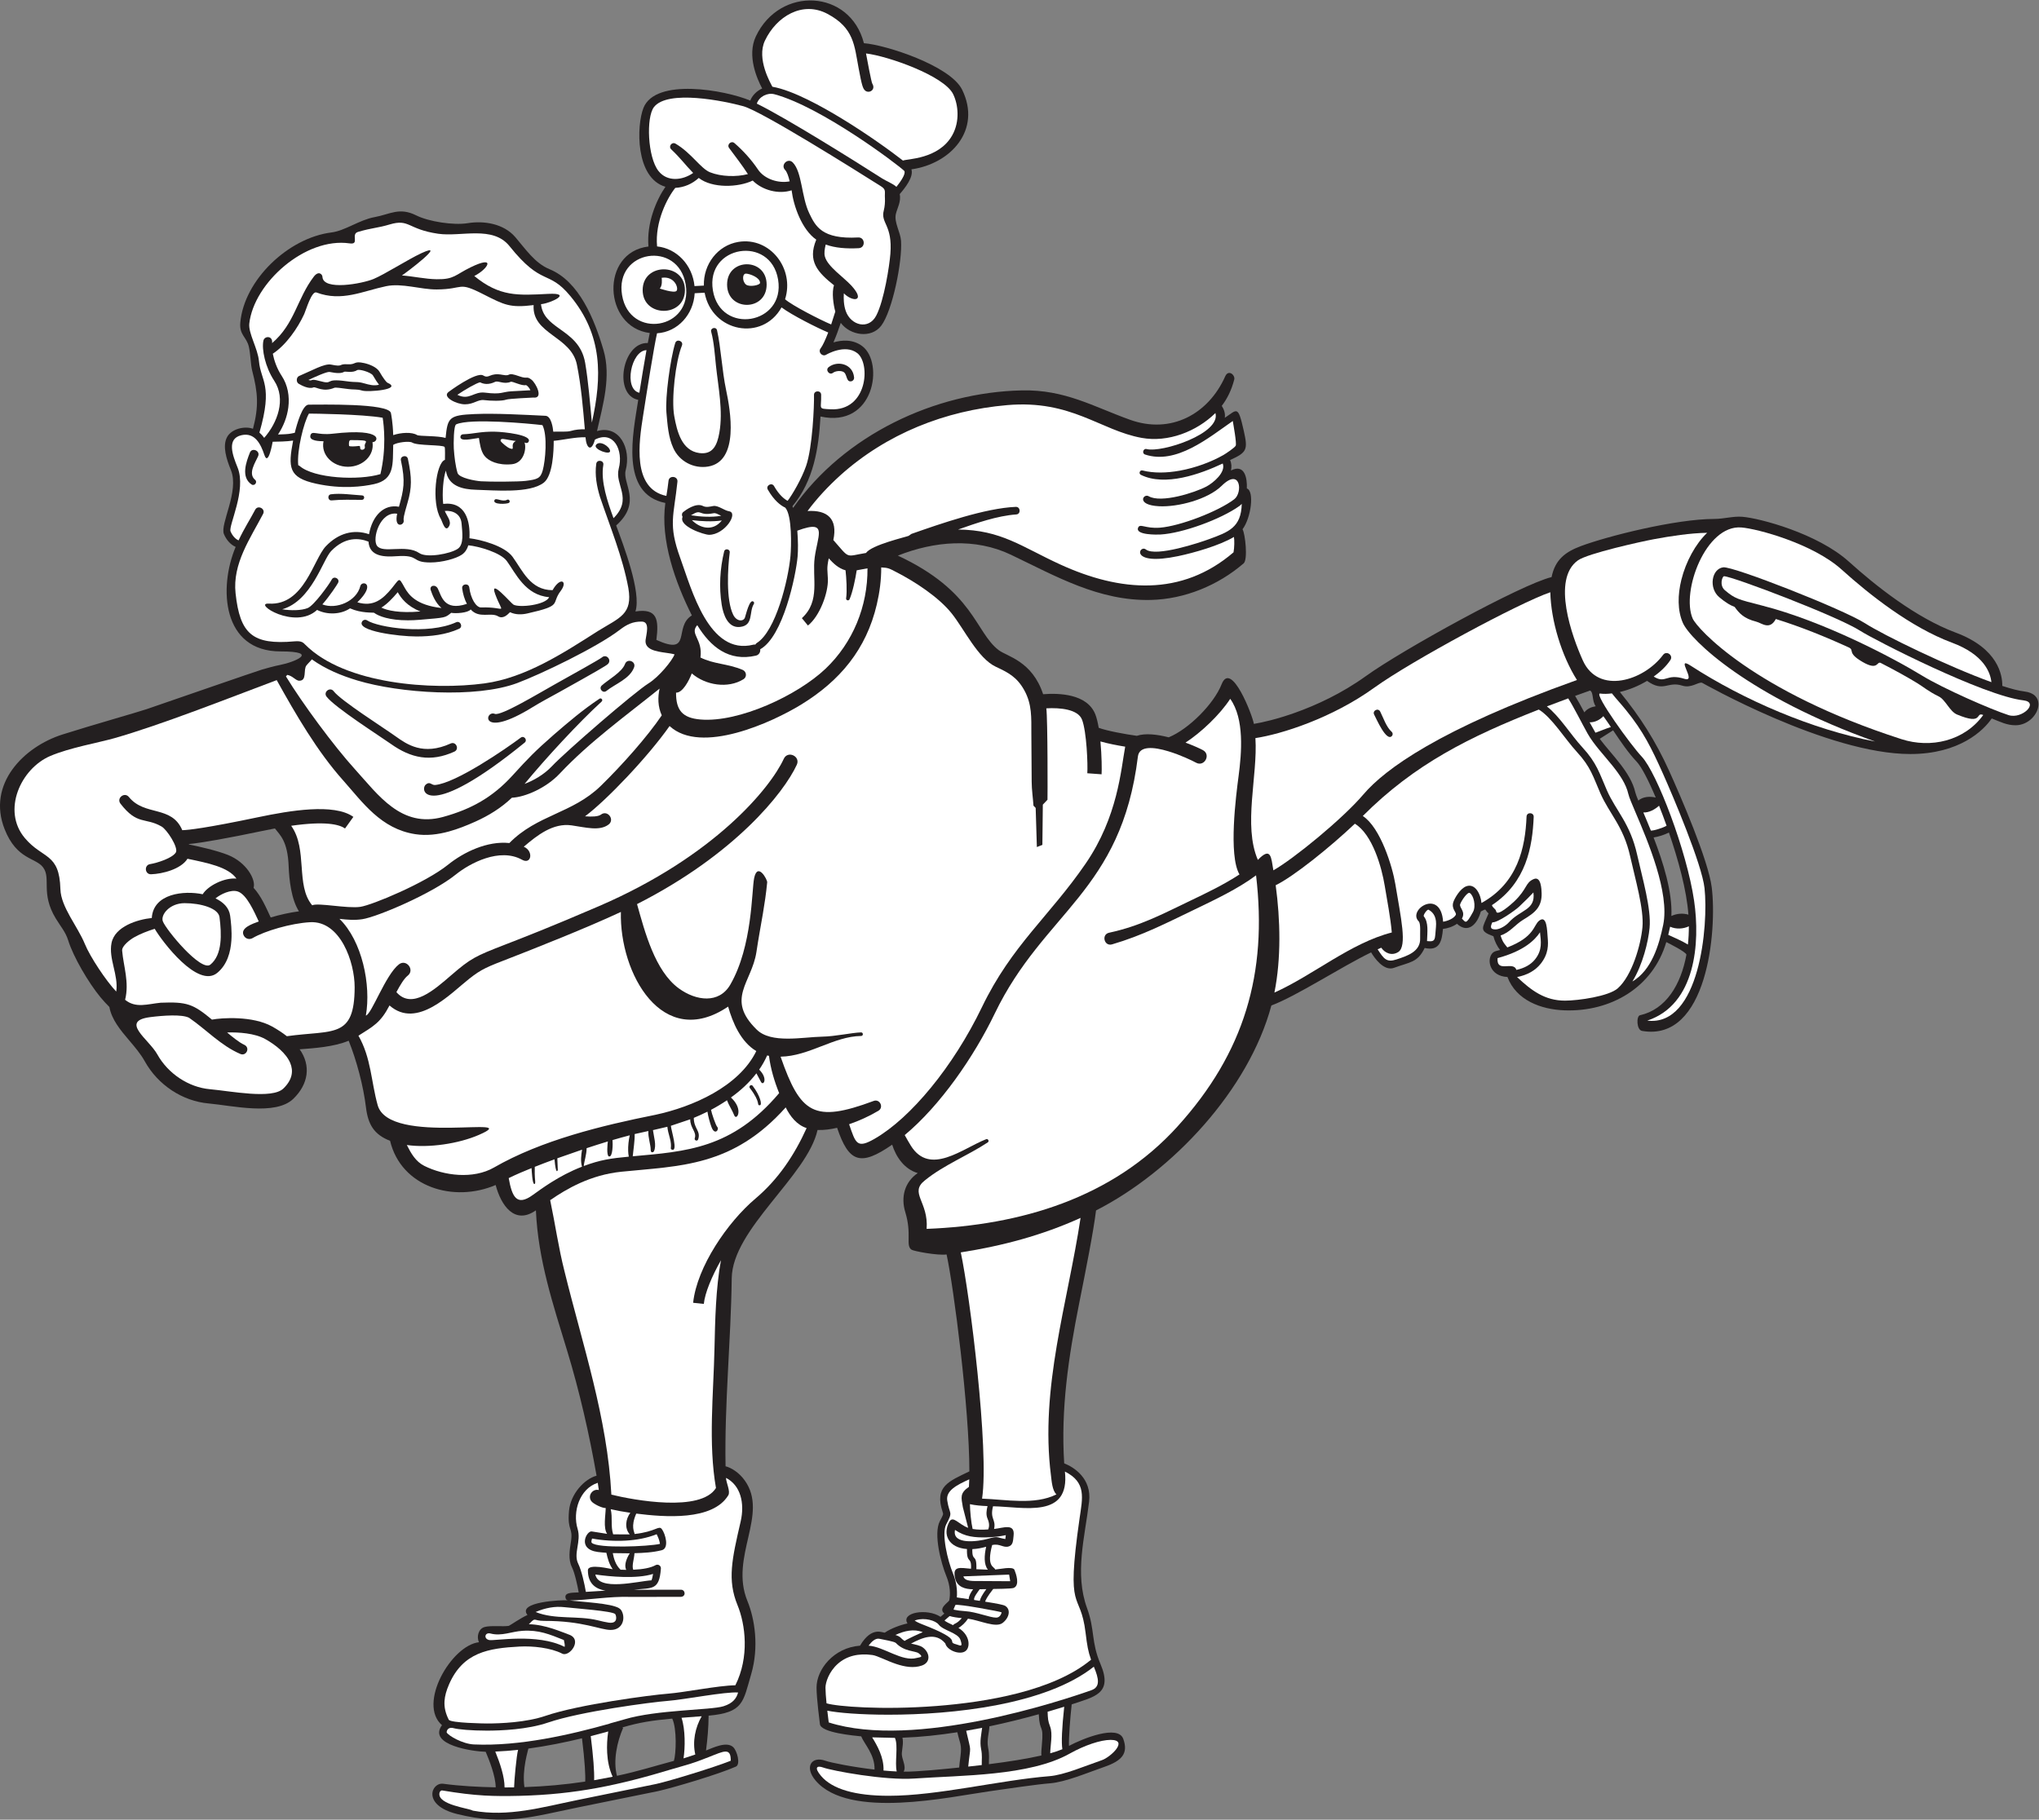
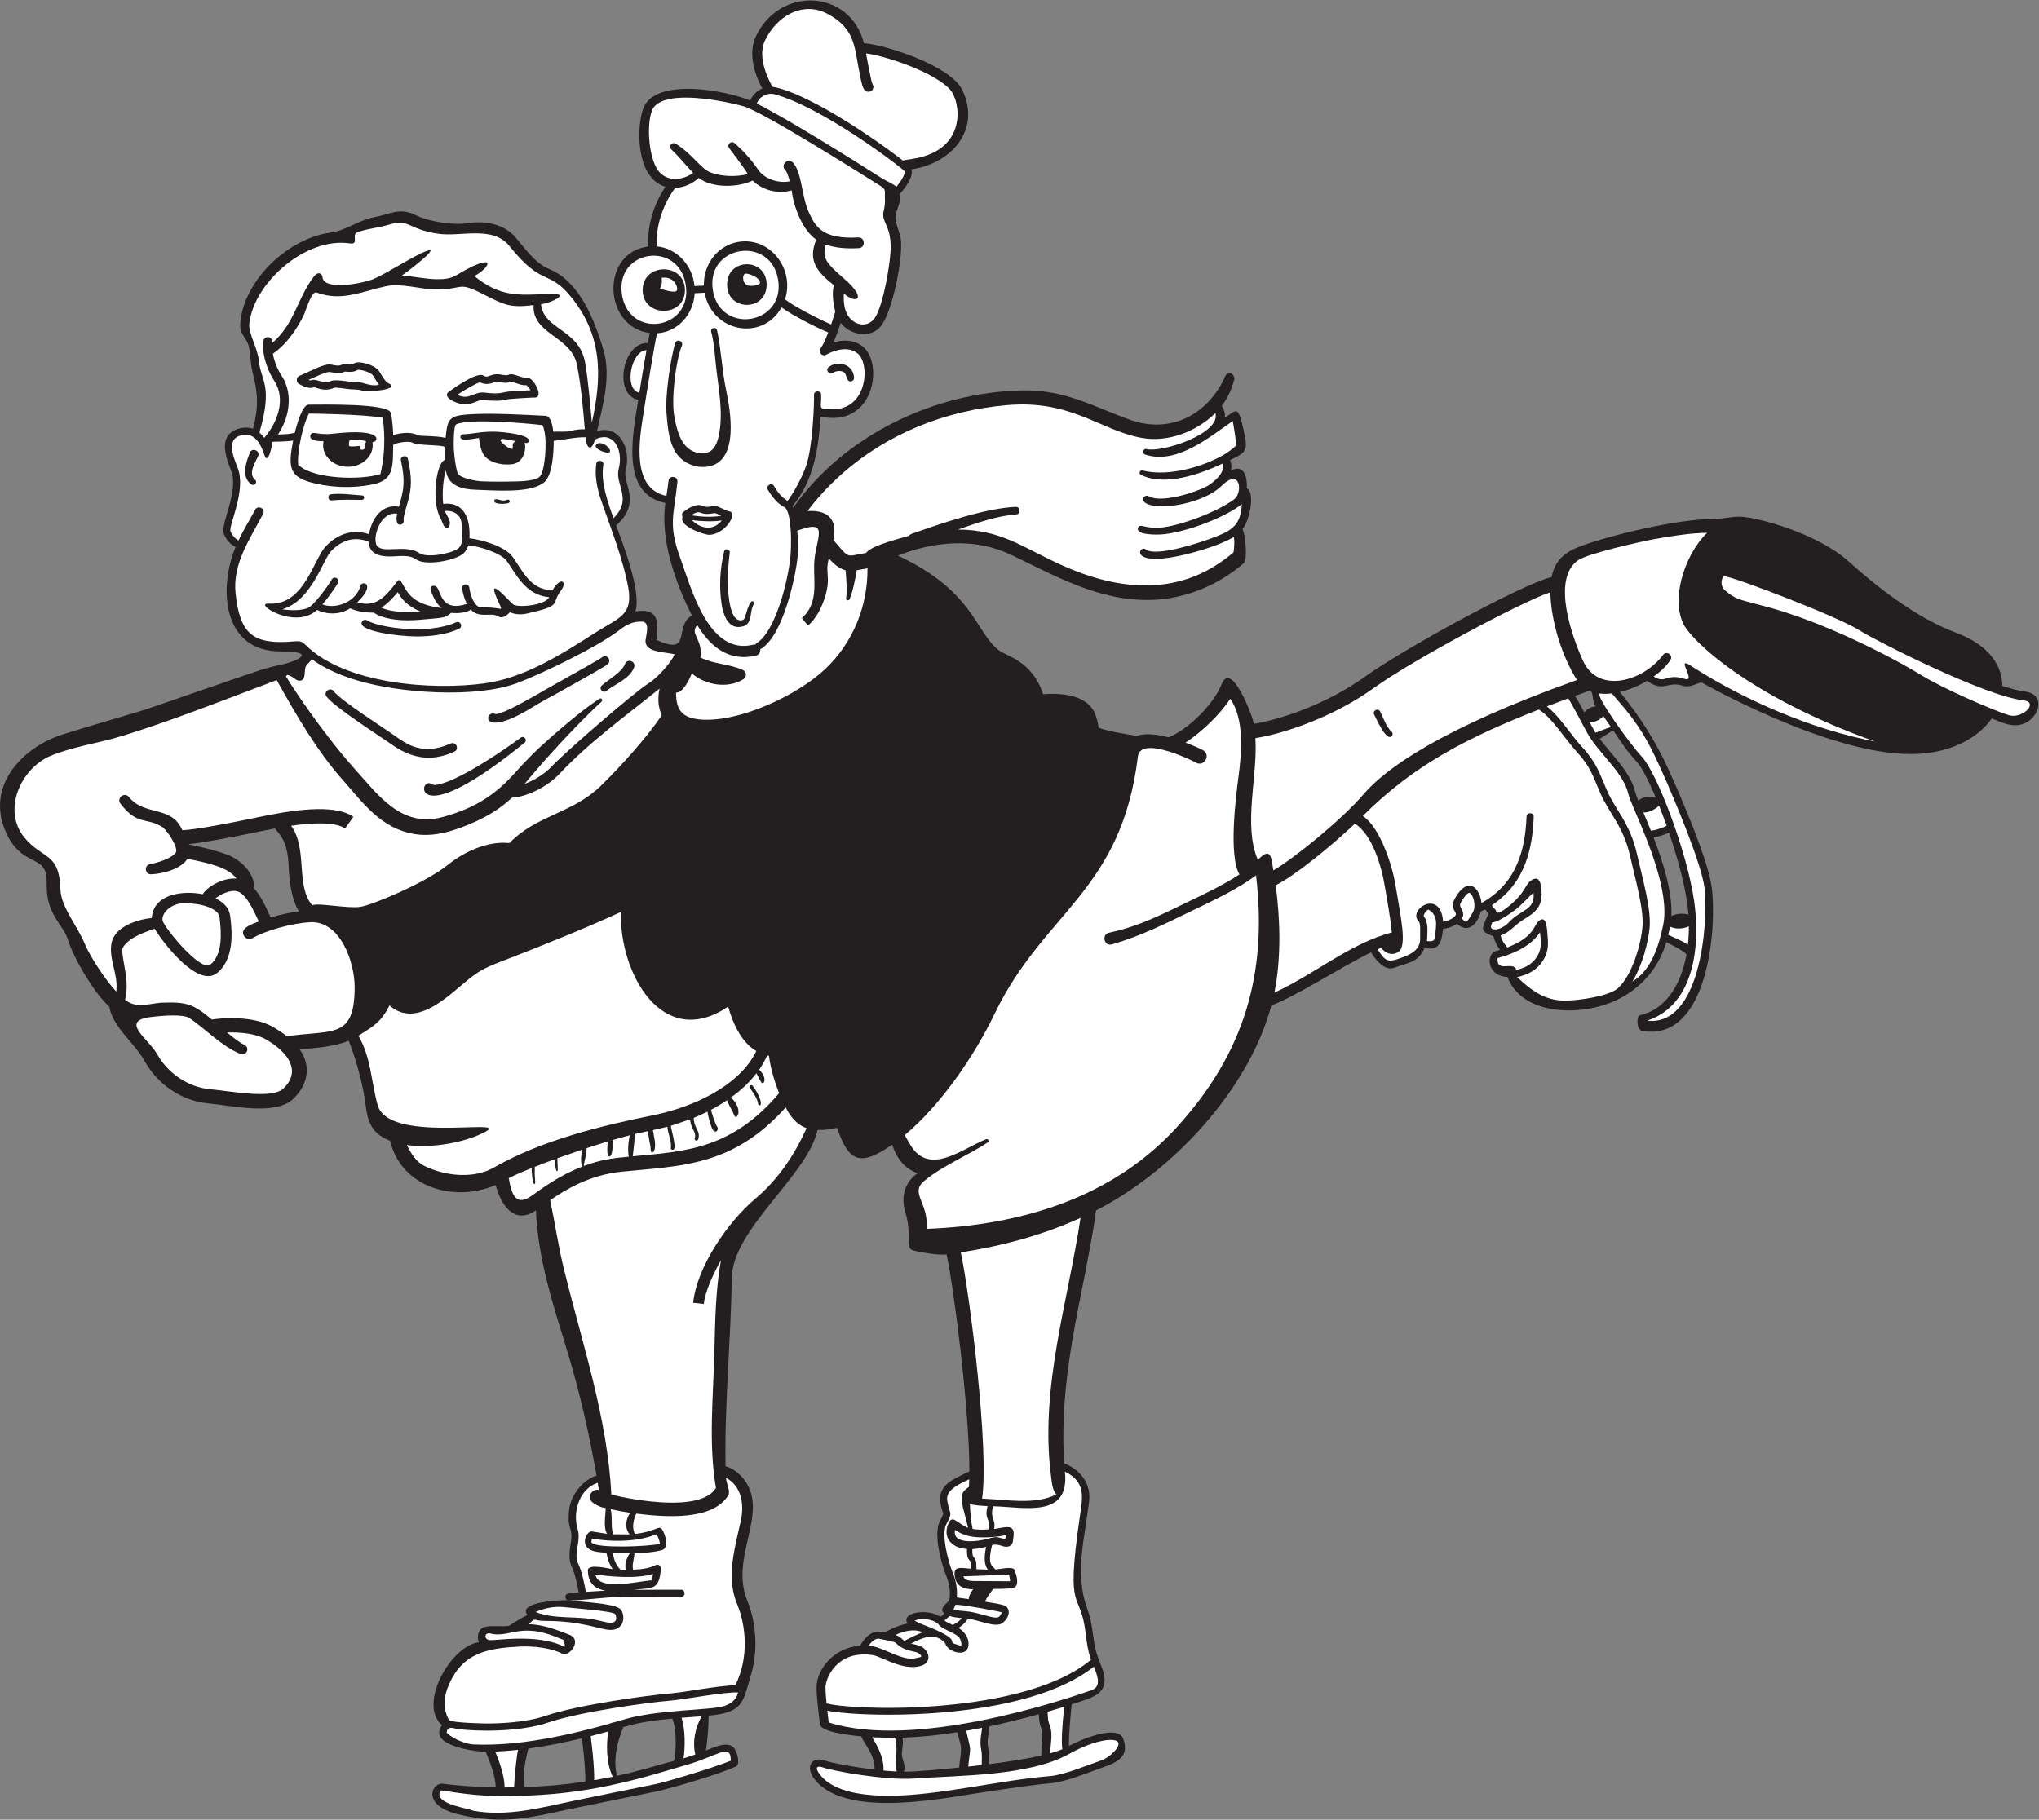
<svg xmlns="http://www.w3.org/2000/svg" viewBox="0 0 759.68 678.12" height="678.12" width="759.68" xml:space="preserve" id="svg2" version="1.1">
  <rect x="0" y="0" width="759.68" height="678.12" fill="#808080" stroke="none" />
  <defs id="defs6" />
  <g transform="matrix(1.333,0,0,-1.333,0,678.12)" id="g10">
    <g transform="scale(0.1)" id="g12">
      <path id="path14" style="fill:#231f20;fill-opacity:1;fill-rule:evenodd;stroke:none" d="m 5658.23,3154.07 c -15.33,1.75 -36.73,7.34 -61.78,15.5 0.41,29.42 -11.03,104.69 -130.25,149.06 -110.8,41.23 -223.47,130.6 -298.5,198.32 -86.89,78.44 -248.41,121.55 -298.03,125.49 -25.24,2.06 -51.44,-6.03 -78.17,-6.04 -108.31,-0.11 -298.04,-48.08 -372.42,-75.74 -43.89,-16.34 -72.58,-38.06 -82.38,-86.8 -84.9,-20.57 -417.4,-203.54 -519.07,-276.82 -67.33,-48.51 -138.6,-81.33 -198.14,-102.52 -49.31,-17.57 -90.6,-27.15 -114.88,-31.06 -3.5,22.58 -63.32,178.92 -90.2,110.74 -21.48,-54.53 -91.3,-125.04 -147.83,-148.34 -31.93,8.16 -65.26,12.21 -89.19,4.25 -30.87,4.2 -84.02,13.87 -106.51,22.39 -2.45,14.45 -5.52,27.55 -9.4,37.48 -22.63,57.91 -102.53,59.9 -145.95,56.41 -30.52,93.02 -100.98,105.62 -123.99,123.1 -66.18,50.26 -67.83,164.42 -282.03,264.38 102.26,40.51 215.76,50.38 316.27,2.34 125.57,-60 245.86,-129.75 391.01,-126.26 94.46,2.26 188.13,40.86 259.34,102.41 11.98,10.34 4.39,82.29 -3.22,95.18 23.95,32 33.69,106.76 12.02,114.16 1.32,28.5 -5.88,69.75 -44.36,50.17 2.18,9.67 1.77,19.74 -2.51,29.1 46.89,21.64 50.38,28.06 38.4,81.43 -16.48,73.4 -18.22,59.82 -53.14,36.71 1.91,12.32 -2.31,23.87 -8.48,33.41 15.11,19.77 27.05,43.51 34.87,73.47 3.23,12.46 -15.69,29.12 -24.94,9.65 -47.5,-107.17 -152.64,-162.79 -266.22,-122.07 -102.81,36.86 -181.35,84.55 -301.5,82.18 -244.71,-4.83 -498.28,-125.25 -640.32,-328.56 -0.59,1.62 -1.18,3.24 -1.84,4.67 59.39,71.46 73.26,161.42 78.46,250.9 150.58,-33.24 177.83,149.72 117.23,196.32 -26.45,20.35 -57.97,17.56 -81.11,10.84 7.46,17.12 14.8,37.3 20.51,54.65 25.96,-35.18 85.16,-44.73 113.08,-7.94 31.57,41.62 59.36,180.6 55.35,237.37 -1.71,24.21 -19.8,51.66 -14.51,74.8 3.7,16.12 15.31,34.71 10.81,55.67 14.98,17.34 39.31,47.8 32.75,69.27 109.95,15.44 196.79,110.16 141.72,222.61 -33.04,67.46 -214.47,125.58 -274.52,130.03 -38.43,150.61 -234.8,160.94 -301.96,19.18 -25.67,-54.21 3.72,-119.92 17.61,-145.76 -14.93,-6.55 -27.97,-19.59 -33.35,-33.84 -69.77,29.37 -264.85,64.54 -298.54,-20.62 -19.36,-48.95 -23.29,-195.5 61.46,-220.35 -25.49,-37.06 -52.83,-101.34 -47.45,-166.97 -135.3,-16.29 -126.64,-225.39 3.67,-241.87 -1.53,-7.05 -3.42,-16.63 -5.53,-27.98 -71.29,2.82 -96.91,-145.16 -26.66,-158.89 -14.25,-92.55 -52.34,-262.71 75.72,-288.26 -14.43,-103.77 27.82,-222.2 74.16,-314.36 -52.31,-31.75 2.32,-114.37 -99.15,-68.49 7,56.38 3.31,89.11 -58.58,79.57 17.44,53.94 -34.83,188.55 -53.83,240.37 73.08,65.32 16.81,117.21 26.54,154.05 16.07,60.89 -17.27,128.11 -80.11,109.87 16.71,73.72 39.89,152.39 18.08,226.6 -25.51,86.74 -68,191.89 -150.78,225.96 -41.27,16.98 -67.49,56.98 -95.77,89.79 -32.14,37.28 -86.61,46.42 -133.05,38.85 -39.16,-6.39 -108.55,4.2 -143.8,21.81 -47.5,23.75 -73.16,2.93 -116.84,-4.98 -41.89,-7.57 -81.91,-37.99 -120.02,-42.74 -120.761,-15.11 -244.222,-132.87 -254.777,-251.99 -3.09,-34.94 17.434,-39.73 23.899,-67.64 4.906,-21.14 4.836,-49.63 9.277,-66.73 16.043,-61.72 18.828,-99.89 2.215,-162.52 -23.461,8.65 -60.418,-0.32 -72.547,-23.49 -13.125,-25.12 -1.852,-60.67 10.914,-92.12 24.09,-59.33 -31.305,-151.01 -19.539,-178.89 7.203,-17.06 19.082,-29.7 32.754,-35.73 -48.203,-114.27 -37.821,-292.19 125.304,-292.19 112.036,0 38.293,-30.16 -0.777,-37.76 -18.598,-3.65 -34.015,-8.22 -50.535,-12.88 C 716.422,3210.7 473.34,3126.4 410.145,3104.71 387.367,3096.86 257.27,3060.04 174.547,3033.76 66.094,2999.33 -37.004,2895.17 12.965,2768.93 c 34.031,-85.97 86.77,-78.62 107.633,-106.86 22.761,-30.84 -7.571,-71.75 35.109,-142.33 13.586,-22.46 27.629,-38.03 34.84,-61.39 14.332,-46.44 57.351,-119.36 90.18,-159.02 7.832,-9.45 16.148,-18.6 24.964,-27.29 6.426,-35.55 31.317,-65.09 55.598,-93.69 15.688,-18.46 31.899,-37.56 43.457,-58.36 36.695,-66.03 104.988,-111.15 178.203,-117.69 65.856,-5.88 187.27,-35.08 236.938,13.04 42.383,41.08 49.742,92.99 17.668,138.34 41.105,3.15 95.304,6.64 137.039,23.99 22.363,-55.88 40.946,-126.06 48.296,-186.33 5.75,-47.25 22.18,-76.04 67.38,-93.46 31.15,-129.94 178.11,-173.71 295.11,-123.57 14.74,-56.25 52.61,-112.82 112.47,-70.84 6.17,-138.85 48.01,-263.13 87.76,-393.83 34.05,-111.93 61.55,-232.13 81.79,-347.988 -34.07,-9.277 -72.72,-50.761 -77.01,-98.535 -5.2,-57.988 12.16,-44.004 5.25,-87.168 -3.46,-21.679 -7.75,-48.652 2.65,-69.457 8.03,-16.09 15.89,-52.32 19.19,-71.109 -14.42,-1.133 -39,0.976 -37.05,-13.848 0.65,-4.883 2.78,-8.144 7.55,-8.34 -16.84,1.621 -143.68,-3.945 -113.67,-40.957 -18.22,-8.027 -48.33,-28.789 -52.06,-30.371 -16.89,-2.773 -50.43,1.758 -68.18,-3.359 -16.84,-4.848 -22.75,-27.656 -15.24,-42.403 -77.3,-8.554 -172.31,-172.578 -103.49,-231.875 -41.13,-56.074 89.07,-73.886 122.18,-74.453 9.46,-22.382 27.81,-67.89 27.93,-99.355 -48.71,0.977 -98.54,3.516 -146.47,9.961 -33.6,4.512 -60.34,-60 38.4,-84.516 134.3,-33.336 209.48,-7.809 339.17,18.656 l 222.26,45.215 c 42.58,9.434 171.07,47.598 218.07,68.672 13.51,6.055 3.5,44.317 -7.9,54.649 -18.5,16.836 -56.95,-2.461 -75.66,-9.649 4.2,32.949 7,64.199 7.25,97.344 97.73,8.887 95.98,37.519 119.02,116.152 22.2,75.797 10.06,154.219 -10.53,204.395 -50.81,123.847 60.67,242.148 -7.61,337.226 -16.06,22.364 -37.59,35.391 -53.52,39.453 -3.2,175.74 15.05,350.23 17.25,525.49 1.72,138.2 211.32,286.05 239.85,414.65 18.39,-0.74 37.43,2.12 54.7,6.13 32.84,-97.29 65.38,-108.57 153.9,-47.15 10.76,-34.45 34.2,-68.67 71.52,-79.43 -36.97,-25.29 -47.67,-67.23 -34.9,-109.06 19.14,-62.82 0.05,-93.37 17.48,-105.16 5.98,-4.02 72.23,-16.76 97.96,-13.3 19.95,-90.69 63.93,-432.21 63.7,-606.408 -57.01,-27.832 -98.8,-41.601 -74.59,-113.906 2.11,-6.309 2.11,-6.309 -7.67,-24.688 -19.27,-36.25 4.1,-120.781 17.73,-153.769 11.45,-27.719 11.71,-52.207 8.21,-68.613 -3.98,-6.368 -31.33,-22.286 -13.64,-36.485 l -10.66,-9.179 c -37.38,24.843 -111.75,12.246 -92.34,-18.497 -20.24,-4.335 -46.16,-13.945 -62.99,-25.488 -4.19,-2.89 -35.61,21.035 -69.62,-36.664 -73.68,-5.465 -121.75,-66.363 -121.59,-117.555 0.09,-30.468 9.1,-99.003 9.47,-101.914 3.19,-24.242 96.67,-32.031 115.39,-34.101 8.77,-21.875 38.38,-50.684 37.24,-92.832 -62.72,7.344 -123.03,19.551 -136.83,24.551 -39.31,14.218 -60.2,-17.192 -27.89,-55.254 92.69,-109.2 373.75,-45.688 487.77,-29.688 53.92,7.578 128.13,18.848 167.53,22.012 43.49,3.476 103,29.004 151.86,45.957 48.87,16.949 67.49,37.441 52.77,78.238 -14.72,40.844 -113.28,0.903 -151.76,-19.605 -0.87,22.011 3.29,77.051 7.59,116.054 62.64,21.133 116.02,29.2 80.65,112.403 -26.79,63.086 -15.34,95.191 -37.61,156.386 -35.43,97.149 -6.2,198.633 5.61,297.911 7.73,64.687 -42.27,96.504 -69.58,107.144 -9.8,152.48 12.26,298.56 41.82,447.05 18.84,94.67 40.06,201.29 47.17,260 214.07,109.17 426.9,337.35 490.09,572.95 72.01,27.13 193.93,107.41 278.82,148.5 8.27,-14.45 35.53,-53.77 64,-43.2 44.4,16.42 65.89,14.27 85.63,55.49 41.71,-9.44 48.24,19.23 51.14,53.29 11.12,1.16 26.84,5.57 39.19,14.34 30.93,-28.49 57.06,-1.33 66.63,34.41 18.46,9.67 9.1,5.1 21.64,-5.4 -17.27,-41.8 -28.47,-48.44 13.54,-63.87 3.28,-13.54 10.69,-28.54 18.59,-38.34 -8.27,-2.54 -16.51,-2.83 -22.25,-9.83 -15.5,-18.75 -6.33,-63.53 42.9,-65.68 24.35,-64.96 93.47,-91.03 160.2,-93.28 127.73,-4.3 246.29,63.07 283.77,190.88 5.83,-2.95 54.61,-27.21 56.29,-35.14 -15.34,-84.04 -57.22,-153.16 -129.81,-169.43 -10.64,-2.36 -9.73,-41.08 5.68,-43.77 182.75,-31.92 210.16,280.94 194.79,401.7 -9.64,75.69 -86.36,253.23 -119.43,326.24 -37.01,81.67 -80.81,150.77 -137.26,219.51 26.9,6.33 52.31,17.05 75.97,31.09 46.76,-33.1 57.02,-0.18 98.38,-13.3 25.29,-8 43.9,10.52 55.13,8.14 0.9,-0.19 349.87,-199.33 582.32,-199.33 137.59,0 205.05,66.09 227.51,99.46 25.65,-10.14 42.58,-19.03 66.53,-19.03 36.39,0 64,31.76 64.19,58.57 v 0.66 c -0.18,17.11 -11.66,32.06 -39.38,35.23 v 0 z M 4621.79,2745.9 c 12.57,1.87 30.34,7.2 42.88,13.89 26.1,-76.62 49.55,-160.92 54.44,-229.68 -15.72,4.66 -32.76,3.22 -47.59,-3.73 3.19,66.92 -23.05,150.58 -49.73,219.52 v 0 z m -42.72,103.14 c -4.27,10.42 -7.34,18.46 -8.36,22.89 -12.74,56.1 -65.28,104.3 -99.47,149.78 l 37.42,23.74 c 20.63,-30.78 41.95,-62.52 65.54,-87.35 13.67,-14.41 33.23,-52.17 53.57,-100.62 -16.12,3.87 -35.47,2.89 -48.71,-8.44 h 0.01 z M 4460,3112.73 c -12.3,-1.93 -23.84,-7.01 -31.8,-17.06 -9.5,17.82 -18.7,34.74 -25.81,46.05 13.66,4.96 27.64,9.94 41.93,14.95 10.21,-5.58 4.73,-28.41 15.68,-43.94 v 0 z M 2522.28,229.113 c 50.72,1.754 102.65,7.364 153.53,15.332 7.33,-33.3 13.06,-33.769 8.69,-67.422 -1.51,-11.488 -2.92,-22.46 -3.59,-31.25 -39.86,-4.003 -116.36,-12.05 -155.11,-11.543 8.57,16.895 -6.82,34.723 -5.07,53.125 1.38,14.473 4.77,28.829 1.55,41.758 v 0 z m 388.4,-49.687 c -39.91,-9.102 -91.02,-17.266 -146.72,-24.297 -0.17,16.074 1.96,25.699 -2.25,46.719 -4.21,21.054 3.52,43.554 3.62,59.082 49.34,10.351 96.1,22.148 138.06,33.828 2.44,-54.18 14.45,-23.985 8.54,-86.758 -1.03,-11.094 -1.87,-20.84 -1.25,-28.574 v 0 z m -1433.89,19.336 c 51.65,6.992 102.57,17.343 149.89,28.769 7.82,-63.73 10.05,-104.453 8.96,-121.054 -56.25,-8.457 -112.98,-13.594 -169.85,-15.45 -7.32,49.864 11,104.707 11,107.735 v 0 z m 262.14,58.965 c 49,14.492 83.57,19.589 140.01,24.843 13.41,-28.789 10.73,-98.808 4.61,-118.183 -58.06,-15.469 -98.31,-28.77 -159.16,-41.817 -11.19,42.461 0.32,95.059 17.33,134.278 l -2.79,0.879 z M 756.617,2522.28 c -12.828,27.31 -26.082,59.1 -47.84,82.89 7.004,23.25 -20.265,71.4 -71.648,91.88 -31.051,12.38 -81.797,23.73 -108.984,29.34 -0.11,0.4 -0.258,0.72 -0.372,1.09 37.54,3.68 110.055,16.61 205.555,36.68 12.32,2.58 23.957,4.88 35.063,6.93 13.64,-18.08 35.773,-34.36 38.433,-106.29 1.356,-36.67 7.274,-91.83 28.739,-125.34 -26.75,-3.63 -53.079,-9.49 -78.954,-17.2 l 0.008,0.02 v 0" />
      <path id="path16" style="fill:#ffffff;fill-opacity:1;fill-rule:evenodd;stroke:none" d="m 2348.15,3757.85 c 129.58,116.6 293.32,181.79 466.86,196.76 179.72,15.51 259.79,-70.43 375.68,-91.57 74.31,-13.54 153.85,17.76 206.41,69.36 16.14,-57.47 -150.47,-111.56 -192.19,-100.64 -9.56,2.51 -13.99,-12.06 -4.55,-15.23 86.82,-29.1 177.54,46.59 245.28,93.7 1.37,-8.76 11.22,-61.9 8.24,-68.89 -2.38,-5.5 -28,-22.57 -34.33,-26.18 -33.77,-19.26 -77.6,-35.71 -121.73,-43.75 -36.54,-6.66 -73.31,-7.55 -104.68,0.53 -7.24,1.86 -11.28,-8.81 -4.47,-12.21 67.44,-33.56 166.44,2.16 228.87,31.62 9.46,-24.42 -26.65,-54.35 -45.47,-64.3 -32.55,-17.22 -126.84,-47.36 -161.58,-27.14 -14.54,8.46 -36.55,-24.57 28.95,-28.03 52.38,-2.77 136.45,18.98 175.17,57.18 53.1,52.36 59.35,-19.2 35.06,-37.67 -44.87,-34.14 -151.52,-75.09 -207.5,-79.43 -41.92,-3.25 -56.23,13.25 -61.34,-0.53 -7.54,-20.43 53.68,-19.1 62.6,-18.59 62.09,3.52 169.15,42.86 220.53,79.62 2.34,1.64 4.63,3.79 6.72,6.16 -1.48,-66.42 -36.88,-78.76 -91.66,-98.83 -24.8,-9.09 -148.08,-50.46 -176.31,-28.75 -18.94,14.56 -47.72,-47.45 90.18,-18.59 43.92,9.19 115.92,29.64 156,53.62 1.59,-10.28 1.28,-28.94 -1.18,-43.01 -145.17,-124.57 -316.51,-110.86 -484.85,-33.71 -106.68,48.89 -164.75,96.51 -285.06,97.42 50.67,17.89 109.43,38.45 162.68,42.22 13.32,0.94 12.04,21.71 -1.36,21.17 -85.33,-3.46 -209.71,-46.87 -291.73,-75.59 l -7.72,-5.41 c -6.81,-3.12 -104.13,-25.39 -119,-47.83 -59.33,-9.7 -43.74,-18.16 -91.49,36.11 12.83,59.93 -17.01,84.39 -72.15,81.11 26.68,35.88 57.76,69.09 91.12,99.29 v 0.01 z m -414.6,-553.28 c 38.72,-33.43 101.05,-43.22 144.47,-16.29 10.19,6.31 8.84,21.45 -2.43,26.2 -42.05,17.75 -81.5,15.93 -117.82,34.57 7.07,52.16 -31.33,65.53 -8.91,90.38 36.8,-60.39 88.13,-102.8 164.03,-85.16 8.12,1.88 13.2,9.69 11.91,17.78 64.23,35.37 99.67,205.84 104.48,258.7 1.58,17.51 1.51,45.41 -0.8,72.8 46.99,17.34 59.76,12.45 60.25,-5.89 0.41,-15.18 -7.6,-39.62 -11.53,-68.32 -7.92,-57.94 16.81,-122.3 -35.95,-170.3 l 16.96,-20.61 c 32.84,26 57.09,91.21 55.77,129.91 -0.87,24.89 -3.9,28.34 2.39,57.97 12.15,-13.6 27.36,-28.36 46.92,-33.52 2.28,-20.3 4.71,-58.14 1.63,-78.25 -0.88,-5.71 7.22,-8.12 9.57,-2.75 8.97,20.5 16.66,58.87 20.02,80.98 l 30.13,5.57 c 0.92,-105.74 -40.66,-207.96 -117.31,-280.8 -78.07,-74.2 -241.63,-150.72 -349.17,-141.88 -50.98,4.19 -68.89,26.08 -68.57,75.1 18.3,-0.89 36.36,33.74 43.96,53.81 v 0 0" />
      <path id="path18" style="fill:#ffffff;fill-opacity:1;fill-rule:evenodd;stroke:none" d="m 2138.01,4973.59 c 31.97,67.48 104.69,112.07 174.73,74.86 74.56,-39.62 75.1,-88.46 87.06,-151.59 8.93,-47.23 11.55,-57.88 19.03,-63.49 10.88,-8.17 29.71,2.96 19.13,20.22 -2.42,3.93 -14.57,67.89 -17.44,84.18 62.27,-7.6 218.49,-62.62 243.51,-113.73 14.41,-29.42 19.24,-76.42 -2.48,-115.07 -38.11,-67.84 -127.92,-65.65 -137.69,-70.75 -31.67,24.82 -99.82,74.39 -174.09,119.33 -50.52,30.57 -132.97,77.09 -190.94,87.15 -4.33,8.75 -45.1,77.63 -20.82,128.88 v 0.01 z m -297.42,-364.62 c -30.69,38.69 -34.82,150.17 -12.93,178.65 38.29,49.84 196.55,17.26 249.73,2.67 51.58,-14.15 312.56,-178.1 384.23,-223.41 16.15,-10.2 10.54,-14.54 11.76,-34.25 0.62,-10.19 -0.57,-23.79 -3.18,-33.79 -9.46,-36.34 24.79,-39.39 18.43,-121.03 -2.61,-33.52 -17.34,-130.06 -39.46,-172.77 -21.46,-41.42 -71.22,-27.3 -85.14,12.19 -2.94,8.27 -4.65,17.18 -5.4,26.4 -0.63,7.65 -0.61,15.51 -0.11,23.42 25.79,-25.35 61.46,-22.62 21.43,21.27 -21.99,24.14 -66.98,53.47 -74.4,81.72 -2.51,8.98 -0.78,20.8 2.29,33.5 26.11,-9.6 57.81,-12.04 92.27,-10.2 19.73,1.05 18.11,31.09 -1.6,29.96 -101.46,-5.53 -119.27,31.56 -136.53,67.36 -22.3,46.23 -19.89,115.15 -46.06,142.18 -13.73,14.2 -35.28,-6.65 -21.56,-20.85 5.41,-5.6 9.37,-17.66 12.8,-31.81 -31.56,-6.27 -70.6,6.27 -88.63,33.11 -18.33,27.29 -41.05,52.37 -65.73,73.8 -9,7.8 -22.12,-4.02 -14.91,-13.79 16.68,-22.53 37.49,-49.41 52.47,-72.87 -32.33,-8.5 -75.02,-7.1 -105.48,4.92 -26.5,10.45 -51.98,53.76 -96.65,80.1 -10.4,6.15 -20.82,-7.65 -12.16,-15.84 26.52,-25.07 39.6,-43.82 61.3,-65.94 -29.51,-20.9 -72.51,-25.66 -96.78,5.3 v 0 0" />
      <path id="path20" style="fill:#ffffff;fill-opacity:1;fill-rule:evenodd;stroke:none" d="m 2164.63,4823.66 c 130.62,-35.05 344.16,-196.2 362.72,-214.18 0.89,-0.86 6.91,-8.93 -21.88,-44.71 -8.81,8.6 -28.63,16.36 -39.73,23.45 -79.23,50.66 -268.95,169.3 -350.41,209.24 6.31,19.63 29.65,31.45 49.3,26.2 v 0 0" />
      <path id="path22" style="fill:#ffffff;fill-opacity:1;fill-rule:evenodd;stroke:none" d="m 1806.94,4108.25 c -6.33,-35.4 -13.83,-80.46 -19.92,-119.09 -44.64,9.93 -23.15,118.07 19.92,119.09 v 0 0" />
      <path id="path24" style="fill:#ffffff;fill-opacity:1;fill-rule:evenodd;stroke:none" d="m 1175.11,3377.7 c -58.93,-5.25 -93.02,2.94 -109.22,10.8 15.82,9.71 31.59,26.05 45.77,43.1 9.14,-16.27 25.57,-38.97 63.45,-53.9 v 0" />
      <path id="path26" style="fill:#ffffff;fill-opacity:1;fill-rule:evenodd;stroke:none" d="m 613.59,2522.84 c 5.879,-47.03 8.305,-104.57 -25.485,-132.38 -26.078,-21.54 -124.605,97.89 -133.023,121.21 -6.414,17.81 18.457,50.36 60.688,50.58 45.027,0.01 94.617,-13.82 97.82,-39.41 v 0 z m 178.473,-478.77 c -31.676,-30.68 -146.692,-7.16 -205.559,-1.93 -59.277,5.29 -116.895,43.5 -146.793,97.31 -23.688,42.63 -106.02,93.14 -19.852,104.19 35.786,4.57 88.504,8.4 108.555,-1.79 48.008,-33.01 89.633,-78.36 143.516,-101.25 16.316,-6.96 28.422,17.61 10.59,25.76 -14.411,6.58 -34.141,22.89 -47.813,34.39 32.383,1 77.418,-2.11 106.523,-18.36 29.204,-16.28 58.5,-39.84 69.848,-66.73 9.402,-22.29 6.481,-46.88 -19.023,-71.59 h 0.008 v 0" />
      <path id="path28" style="fill:#ffffff;fill-opacity:1;fill-rule:evenodd;stroke:none" d="m 801.758,2190.3 c -11.832,9.32 -25.485,18.33 -41.028,27.04 -54.464,30.4 -141.21,24.51 -168.347,19.31 -52.793,44.01 -69.996,50.12 -143.238,47.25 -36.512,-3.5 -69.59,-16.33 -99.481,8.2 12.211,48.46 -4.574,93.83 -8.273,137.33 -1.121,13.31 22.121,30.81 33.273,37.14 17.094,9.79 37.703,17.72 57.746,23.99 20.465,-35.04 120.504,-167.93 174.774,-123.26 27.804,22.89 37.332,57.89 39.539,90.62 1.832,27.13 -1.371,52.74 -3.368,68.65 -2.835,22.74 -19.042,38.51 -41.046,48.94 13.289,11.2 43.312,26.41 63.25,19.03 24.281,-8.96 45.046,-56.5 57.683,-83.51 -16.57,-6.29 -54.621,-18.23 -41.285,-40.45 4.984,-8.32 15.527,-11.02 24.238,-5.9 33.243,19.57 107.067,41.46 160.739,44.31 84.433,4.42 124.504,-111.87 124.312,-181.97 -0.391,-144.45 -59.367,-118.69 -189.492,-136.72 h 0.004 v 0" />
      <path id="path30" style="fill:#ffffff;fill-opacity:1;fill-rule:evenodd;stroke:none" d="m 1380.72,1823.21 c -58.29,-33.35 -139.54,-23.06 -194.84,4.61 -24.06,12.06 -36.86,34.63 -48.78,58.29 61.63,-8.75 144.73,3.63 201.29,28.24 134.83,58.59 -250.5,-32.74 -282.81,83.22 -18.49,66.39 -18.07,131.88 -53.75,194.18 41.65,26.33 61.88,36.25 86.87,84.53 77.12,-67.83 171.14,34.08 223.37,75.06 34.17,26.8 48.04,32.17 114.68,57.95 18.64,7.2 77.84,30.27 144.81,57.71 55.51,22.74 116.33,48.48 163.86,70.71 -4.5,-171.37 115.81,-388.85 299.72,-264.67 12.63,-44.49 35.17,-98.4 78.71,-124.34 -48.29,-99.33 -178.3,-156.05 -282.11,-178.18 -150.14,-30.08 -318.45,-71 -451.03,-147.31 h 0.01 z m 768.59,312.21 c -1.68,0.31 -3.38,0.72 -5.07,1.12 -6.25,-13.99 -13.71,-27.23 -22.33,-39.63 25.57,-25.28 11.72,-46.45 5.12,-34.52 l -12.89,24.15 c -20.7,-26.88 -44.26,-48.27 -71.2,-67.58 36.67,-33.6 15.77,-66.29 9.29,-49.87 -5.78,14.63 -15.37,28.58 -20.33,42.11 -14.4,-9.71 -29.28,-18.63 -44.56,-26.72 1.55,-9.59 13.21,-43.28 17.29,-47.61 6.71,-7.13 -6.67,-25.47 -16.03,-0.49 -4.47,11.97 -9.51,30.37 -11.28,43.01 -12.51,-6.27 -25.24,-12.03 -38.16,-17.37 0,-30.74 20.22,-36.13 12.18,-60.11 -2.07,-6.27 -11.57,-3.11 -9.48,3.14 6,17.93 -12.79,27.79 -12.68,52.95 l -54.07,-18.16 c 1.12,-13.87 20.66,-73.42 2.86,-66.68 -7.17,2.71 1.95,4.88 -6.18,33.96 -3.35,12.01 -5.56,20.27 -6.5,30.02 l -40.29,-9.43 c 1.99,-16.62 10.82,-43.05 2.64,-59.3 -1.55,-3.05 -9.19,-5.43 -8.95,4.47 0.3,12.7 -7.69,34.91 -6.56,52.35 l -38.24,-8.5 c 0.6,-17.62 -3.6,-43.83 -5.38,-62.15 149.71,13.52 277.67,21.04 409.22,176.58 -13.46,33.5 -23.88,68.32 -28.42,104.26 v 0 z m -25.83,-138.2 c -9.79,0 4.76,6.09 -27.71,48.2 -3.99,5.22 3.91,11.29 7.92,6.12 20.94,-27.19 27.77,-54.32 19.78,-54.32 h 0.01 z m -367.76,-127.85 c 0.14,-5.26 0.73,-10.55 1.78,-15.8 -50.16,-4.67 -79.95,-9.03 -125.86,-26.14 1.45,15.04 7.84,31.21 7.95,49.83 19.73,6.52 39.53,12.85 59.39,18.87 -0.91,-4.71 -4.33,-39.79 2.86,-41.9 11.39,-3.34 11.04,37.09 10.13,45.68 16.04,4.71 32.11,9.2 48.21,13.38 -3.05,-12.97 -5.05,-30.43 -4.46,-43.92 v 0 z m -266.87,-123.15 c -44.53,-32.24 -57.73,-5.11 -67.02,47.39 20.45,10.02 42.08,19.19 63.83,27.98 0.59,-6.66 1.92,-45.37 8.15,-44.53 4.23,0.59 0.82,12.95 0.75,28.93 l 0.11,19.14 c 18.27,7.25 36.66,14.24 55.17,21 4.24,-47.92 9.2,-29.69 9.2,-29.69 l -1.31,32.58 69.13,24.08 c -2.56,-14.87 -4.56,-32.81 -0.15,-47.58 -33,-12.73 -61.65,-28.42 -86.03,-43.73 -20.21,-12.7 -37.47,-25.18 -51.84,-35.57 h 0.01 z M 324.918,2315.09 c -27.844,29.14 -73.102,96.93 -87.965,133.5 -19.598,48.2 -66.777,102.87 -68.105,152.64 -2.75,102.79 -49.067,83.25 -99.469,143.07 -64.809,76.93 -11.406,194.59 71.836,229.72 54.738,23.1 133.332,36.64 177.824,49.27 129.774,36.83 319.555,111.84 454.363,162.51 53.028,-95.34 113.078,-199.21 186.036,-280.73 54.742,-61.62 105.312,-135.14 201.222,-149.95 31.59,-4.87 63.25,-0.92 93.98,7.48 25.46,6.97 50.28,16.99 73.88,27.57 37.66,16.94 72.3,38.36 102.23,66.86 36.82,1.59 95.69,27.01 133.66,67.42 83.39,88.77 184.65,161.56 279.14,237.64 -5.26,-24.09 -5.04,-50.44 6.08,-74.73 -39.5,-58.72 -111.34,-139.75 -170.7,-197.51 -79.44,-77.29 -177.38,-80.18 -255.22,-159.53 -61.58,6.42 -127.29,-25.03 -171.62,-60.73 -63.23,-50.89 -211.48,-112.54 -244.57,-117.57 -36.426,-5.56 -118.461,12.18 -134.926,4.25 -47.199,56.12 -11.672,156.03 -58.731,222.32 94.282,13.44 134.012,4.19 150.438,-7.62 l 23.351,32.48 c -53.906,38.75 -178.132,17.47 -265.777,-0.83 -145.699,-30.53 -195.488,-35.99 -212.398,-36.37 -29.942,70.45 -105.028,38.26 -149.219,92.75 -12.25,15.11 -35.449,-3.14 -23.563,-18.57 47.321,-61.36 68.965,-37.5 114.899,-63.94 15.14,-8.72 46.289,-57.17 40.355,-71.67 -8.976,-16.48 -52.676,-30.23 -72.562,-33.46 -17.067,-2.77 -14.875,-28.91 2.918,-28.34 31.402,1 83.422,14.08 101.722,43.35 56.086,-11.74 113.864,-22.94 136.868,-55.45 -34.239,3.1 -79.774,-19.96 -94.387,-43.75 -52.156,10.93 -137.953,2.37 -142.262,-66.42 -38.949,-3.94 -103.098,-23.14 -112.473,-69.74 -8.902,-44.03 19.903,-89.63 13.145,-135.92 v 0 0" />
      <path id="path32" style="fill:#ffffff;fill-opacity:1;fill-rule:evenodd;stroke:none" d="m 1384.31,190.383 c 21.13,0.859 42.43,2.539 63.73,4.859 -4.34,-15.133 -10.93,-87.222 -11.16,-104.976 -8.87,-0.117 -17.74,-0.156 -26.61,-0.117 0,30.055 -12.62,67.52 -25.96,100.235 v 0 0" />
      <path id="path34" style="fill:#ffffff;fill-opacity:1;fill-rule:evenodd;stroke:none" d="m 1982.3,175.5 c 40.66,15.992 60.68,27.266 60.1,-10.723 -45.18,-18.222 -169.94,-56.425 -208.33,-64.941 L 1612.44,54.641 C 1515.65,34.855 1420.42,6.965 1321.55,25.242 c 0.14,-0.094 -0.35,0.16 -0.56,0.258 0.44,-0.234 -0.51,0.234 -0.69,0.328 -12.58,6.352 -95.74,16.195 -92.16,47.348 0.92,8.086 6.88,8.555 6.89,8.574 l 1.69,-0.195 -0.53,0.078 c 46.19,-7.598 81.29,-12.016 117.54,-14.101 30.02,-1.719 60.84,-1.855 99.37,-0.879 157.04,3.945 277.37,29.883 426.06,74.883 48.77,14.293 53.95,14.551 103.14,33.965 v 0 0" />
      <path id="path36" style="fill:#ffffff;fill-opacity:1;fill-rule:evenodd;stroke:none" d="m 1697.02,186.945 c 1.28,-22.871 5.73,-46.117 15.39,-66.914 l -51.82,-9.746 c 0.89,24.16 -2.27,65.391 -9.46,123.301 16.91,4.297 33.22,8.672 48.83,13.008 -2.92,-19.844 -3.96,-39.727 -2.94,-59.649 v 0 0" />
      <path id="path38" style="fill:#ffffff;fill-opacity:1;fill-rule:evenodd;stroke:none" d="m 1943.34,182.18 -32.85,-10.821 c 4.56,29.141 5.33,80.977 -5.63,113.477 l 56.35,4.316 c -18.21,-31.875 -26.1,-70.8 -17.87,-106.972 v 0 0" />
      <path id="path40" style="fill:#ffffff;fill-opacity:1;fill-rule:evenodd;stroke:none" d="m 2022.16,317.102 c -35.64,-11.172 -185.3,-9.434 -276.53,-36.543 L 1704,268.84 c -0.02,-0.137 -0.05,-0.254 -0.06,-0.371 -107.42,-30.332 -251.79,-63.891 -379.39,-58.145 -32.09,1.446 -71.44,24.688 -76.05,33.496 -0.48,2.266 1.74,16.875 19.81,11.875 11.89,-3.285 48.4,-6.797 92.61,-6.797 39.14,0 113.37,2.93 170.79,22.594 90.4,30.961 288.56,57.074 336.28,60.746 44.37,3.418 159.55,25.957 194.94,23.297 -4.15,-15.293 -13.37,-29.84 -40.77,-38.433 v 0 0" />
      <path id="path42" style="fill:#ffffff;fill-opacity:1;fill-rule:evenodd;stroke:none" d="m 2035.56,906.809 c 6.59,10.8 -5.61,34.296 -6.47,48.726 40.54,-20.523 53.02,-70.074 41.03,-122.047 -24.3,-105.234 -37.67,-163.222 -8.81,-233.578 22.28,-54.293 33.71,-145.074 -6.01,-224.234 -47.11,-0.449 -141.98,-19.883 -188.84,-23.496 -48.32,-3.711 -249.17,-30.235 -341.23,-61.758 -54.67,-18.731 -126.42,-21.524 -164.31,-21.524 -2.79,0 -101.95,1.114 -106.68,10.606 -9.07,18.105 -12.9,34.609 -11.81,52.051 0.9,14.453 5.18,29.55 12.65,46.718 38.94,89.571 109.78,101.055 197.27,105.704 36.36,1.933 86.79,-3.243 119.02,-19.805 20.25,-10.391 58.22,39.394 18.82,53.262 -20.11,7.089 -65.87,28.086 -112,28.984 21.02,21.66 10.19,9.238 42.85,9.316 108.67,0.215 156.3,-25.312 185.84,-25.312 36.09,0 42.21,36.582 29,55.781 -11.04,16.074 -73.5,19.883 -143.65,26.485 56.31,1.777 111.09,11.679 167.71,10.156 l 141.77,0.039 c 16.67,0 14.11,19.961 1.78,20 l -131.97,-0.195 c 51.02,6.347 71.11,-3.458 75.69,59.429 0.56,7.895 -7.91,13.344 -14.87,9.438 -13.02,-7.285 -34.48,-11.645 -62.46,-12.793 -4.49,11.972 2.57,29.336 3.5,46.25 25.48,0.742 50.6,1.875 76.2,8.301 21.96,5.527 9.77,46.718 0.23,59.097 -8.72,11.352 -16.63,-7.34 -76.18,-13.765 0,5.878 -11.63,19.765 4.69,57.031 79.38,-9.961 213.46,-20.664 257.23,51.133 h 0.01 z M 1616.18,715.441 c -14.36,28.692 9.11,62.032 -1.84,97.872 -14.4,47.265 5.28,111.972 56.41,128.472 l 2.96,-20.172 c -17.53,4.336 -32.09,-15.859 -21.01,-31.133 5.59,-7.695 29.94,-19.589 40.29,-19.335 -0.26,-19.336 -7.48,-55.469 3.96,-72.11 l -42.79,6.719 c -13.93,3.086 -43.1,-49.492 16.88,-57.402 8.01,-1.016 15.91,-1.68 23.78,-2.207 3.62,-16.387 7.71,-31.68 17.72,-45.957 -5.63,0.429 -69.27,16.972 -69.34,-2.95 -0.1,-32.578 16.51,-51.703 49.26,-56.933 -18.5,-1.02 -37.8,-2.227 -54.98,-3.438 -3.45,20.836 -12.02,59.981 -21.31,78.574 h 0.01 z m 144.09,82.051 -46.52,0.211 c -7.36,23.266 -1.05,46 -6.82,70.297 16.45,-3.867 35.3,-7.266 54.87,-10.098 -13.14,-17.129 -16.72,-43.535 -1.53,-60.41 v 0 z M 1749.22,720.5 c -1.53,-6.953 -2.74,-13.77 1.12,-22.051 -5.3,0.059 -10.61,0.196 -15.85,0.41 -6.99,6.485 -12.23,14.825 -15.79,24.2 -2.72,7.011 -4.45,14.375 -6,22.144 l 47.53,-0.601 c -4.75,-7.192 -8.52,-14.903 -11.01,-24.102 v 0 0" />
-       <path id="path44" style="fill:#ffffff;fill-opacity:1;fill-rule:evenodd;stroke:none" d="m 2373.3,1944.19 c 28.79,9.85 55.99,22.44 81.73,37.58 15.96,9.36 4.3,34.02 -13.1,27.56 -166.82,-62.07 -204.56,-36.02 -260.17,123.73 80.26,1.44 148.62,56.97 225.13,57.91 6.5,0.08 6.4,10.17 -0.27,10 -25.66,-0.73 -71.92,-11.31 -108.51,-11.93 -54.38,-1.02 -143.18,-20.43 -183.56,20.17 -86.88,85.31 -13.74,130.74 -0.41,215.92 5.77,38.91 12.25,73.01 18.04,107.23 4.79,28.35 9.12,56.82 12.13,88.18 0.71,7.47 -26.87,57.98 -36.45,11.67 -7.17,-34.47 -4.38,-189.99 -66.65,-297.71 -31.33,-54.2 -95.72,-45.68 -143.92,-10.51 -66.88,48.8 -95.32,159.26 -116.76,235.62 273.31,138.79 410.58,311.31 446.53,389.52 11,23.92 -25.36,40.63 -36.34,16.71 -37.5,-81.55 -193.59,-272.52 -516,-411.68 -134.94,-58.23 -211.65,-87.92 -262.4,-107.57 -84.22,-32.6 -96.47,-38.63 -150.59,-85.29 -47.23,-40.72 -110.38,-97.75 -153.78,-47.77 10.64,19.92 21.66,38.28 31.57,45.99 20.68,16.14 -3.88,47.7 -24.58,31.59 -37.56,-29.28 -76.41,-140.04 -92.34,-143.11 14.98,85.64 -10.42,208.49 -73.756,270.33 22.433,-2.46 41.808,-4.28 63.936,-0.92 40.87,6.23 193.9,70.68 261.26,124.93 39.32,31.68 122.56,75.98 185.1,41.25 26.27,-14.63 32.82,24.43 4.84,36.45 37.23,31.76 81.7,67.09 133.66,59.67 39.25,-5.59 78.08,-16.72 103.27,2.29 18.3,13.82 -2.79,41.77 -21.11,27.93 -7.87,-5.96 -25.86,-6.34 -44.62,-4.91 59.95,44.81 175.33,165.7 236.3,252.38 87.97,-81.08 286.88,10.45 367.44,59.78 108.58,66.51 182.35,154.45 211.8,280.32 7.89,33.8 12.51,68.36 12.32,103.4 20.79,-1.06 22.73,-3.17 42.54,-13.34 52.31,-26.8 118.17,-70.05 154.15,-115.01 35.44,-44.25 73.53,-125.85 123.4,-149.29 33.76,-15.85 58.76,-28.12 79.45,-65.22 22.28,-39.96 19.88,-77.24 20.06,-120.79 l 0.91,-135.21 c 0,-22.17 3.72,-47.02 5.06,-67.31 l 6.12,-6.27 3.34,-109.35 15.41,6.02 1.25,112.5 13.02,13.74 c 0.41,1.02 0.8,225.17 -3.26,255.53 38.97,2.24 88.48,-2.7 99.73,-31.49 12.99,-33.23 16.55,-126.5 14.82,-150 l 39.91,-2.93 c 0.85,11.89 0.54,51.89 -3.21,91.85 20.91,-5.97 46.77,-10.95 69.2,-14.61 -11.99,-64.76 -20.58,-195.67 -110.47,-326.77 -101.2,-147.59 -206.25,-227.78 -290.11,-401.79 -79.97,-165.92 -198.59,-309.25 -299.54,-367.48 -49.87,-28.77 -53.11,-13.24 -71.52,40.51 v 0 0" />
      <path id="path46" style="fill:#ffffff;fill-opacity:1;fill-rule:evenodd;stroke:none" d="m 2758.02,789.211 c 16.59,0.547 36.51,2.383 53.21,6.211 -0.37,-3.086 -0.94,-6.699 -1.29,-10.844 -24.78,4.008 -18.7,9.164 -48.48,0.766 -28.28,-7.989 -101.02,-17.832 -92.23,24.726 28.35,-19.511 55.61,-21.484 88.78,-20.859 h 0.01 z M 2458.3,505.656 c 11.19,-2.578 41.65,-7.363 45.82,-11.777 23.07,-24.453 54.29,-21.762 63.36,-28.555 15.71,-11.797 2.98,-10.859 -4.94,-13.105 -41.07,-11.719 -92.02,31.465 -134.85,34.258 7.7,10.488 19.01,21.89 30.61,19.179 v 0 z m 102.15,52.324 c 24.14,7.364 54.46,-1.054 63.39,-12.871 12.18,-16.117 53.72,-22.734 60.44,-41.972 8.09,-23.164 -1.04,-15.742 -11.39,-13.028 -31.89,8.379 27.95,8.399 -95.76,56.27 -11.59,4.531 -17.64,7.988 -20.75,10.176 1.06,0.429 2.4,0.898 4.07,1.425 v 0 z m 238.99,21.719 c 0.13,-2.207 -3.98,-14.883 -14.91,-14.883 -17.96,0 -56.13,16.25 -86.71,18.067 -12.13,0.722 -23.8,2.402 -32.43,4.258 -0.62,1.035 4.36,11.132 4.98,13.086 7.97,3.515 125.18,-18.418 129.07,-20.528 v 0 z m -62.41,87.442 c -15.37,0.254 -40.49,-1.993 -44.34,13.047 l 127.84,4.98 3.01,-18.535 -86.51,0.508 v 0" />
      <path id="path48" style="fill:#ffffff;fill-opacity:1;fill-rule:evenodd;stroke:none" d="m 2760.2,841.555 c 7.98,-18.282 2.5,-27.539 1.85,-30.176 -14.96,-0.996 -29.32,-1.094 -43.57,1.309 -4.13,17.343 -7.43,51.855 -7.5,69.335 14.82,-3.32 32.46,-4.726 49.16,-5.39 -2.95,-12.09 -4.68,-24.199 0.06,-35.078 v 0 0" />
-       <path id="path50" style="fill:#ffffff;fill-opacity:1;fill-rule:evenodd;stroke:none" d="m 2722.77,614.172 c -2.26,7.168 9.96,21.973 15.41,29.98 l 18.55,0.332 c -11.52,-15.625 -16.65,-25.761 -18.21,-32.734 -4.93,0.762 -10.2,1.578 -15.75,2.422 v 0 0" />
      <path id="path52" style="fill:#ffffff;fill-opacity:1;fill-rule:evenodd;stroke:none" d="m 2761.21,698.859 -32.25,1.344 c 1.47,46.332 -12.34,18.266 -11.28,56.176 13.37,0.508 26.46,3.184 38.66,6.582 -5.46,-24.121 -6.87,-49.414 4.87,-64.102 v 0 0" />
      <path id="path54" style="fill:#ffffff;fill-opacity:1;fill-rule:evenodd;stroke:none" d="m 2644.8,825.754 c 20.01,37.637 9.09,25.234 2.73,66.582 -4.24,27.637 27.11,43.555 61.55,59.141 -0.19,-7.422 -0.51,-14.434 -0.93,-20.997 -26.22,-18.222 -21.39,-29.667 -17,-56.796 l 14.87,-57.793 c -26.47,9.336 -42.41,35.879 -52.84,16.601 -19.48,-36 -1.29,-72.344 49.51,-75.898 -1.15,-43.047 13.19,-18.828 11.31,-55.102 -30.95,2.68 -52.34,8.813 -44.53,-26.148 5.71,-25.547 29.08,-31.153 50.33,-31.231 -6.05,-8.633 -12.09,-18.398 -12.24,-27.621 l -33.21,4.809 c 1.72,19.785 -1.06,43.609 -11,67.715 -14.33,34.668 -32.78,110.019 -18.56,136.738 h 0.01 v 0" />
      <path id="path56" style="fill:#ffffff;fill-opacity:1;fill-rule:evenodd;stroke:none" d="m 2654.25,569.25 c 9.91,-2.988 22.2,-4.727 33.96,-5.723 -14.21,-16.992 -21.23,-14.336 -24.19,-19.804 -7.67,3.632 -20.87,9.394 -24.04,13.242 l 14.27,12.285 v 0" />
      <path id="path58" style="fill:#ffffff;fill-opacity:1;fill-rule:evenodd;stroke:none" d="m 2579.13,524.172 c -5.81,-2.055 -43.71,-19.375 -50.73,-24.453 -11.76,7.285 -9.27,11.543 -25.78,16.699 25.09,11.406 51.56,17.852 76.5,7.754 h 0.01 v 0" />
      <path id="path60" style="fill:#ffffff;fill-opacity:1;fill-rule:evenodd;stroke:none" d="m 2437.65,230.148 63.7,-1.523 c 9.79,-21.777 -0.96,-68.75 4.98,-93.848 -11.94,0.547 -24.37,1.465 -36.94,2.633 1.7,36.332 -18,70.531 -31.74,92.738 v 0 0" />
      <path id="path62" style="fill:#ffffff;fill-opacity:1;fill-rule:evenodd;stroke:none" d="m 2989.62,184.602 c 41.62,23.359 86.6,38.457 114.57,38.457 51.71,0 -0.37,-48.36 -23.98,-56.543 -48.04,-16.661 -106.34,-41.661 -146.91,-44.903 -138.96,-11.152 -311.92,-54.828 -449.26,-54.828 -94.27,0 -157.93,18.676 -189.19,55.512 -20.5,24.156 -11.08,29.629 5.85,23.496 25.09,-9.082 172.78,-36.68 255.15,-30.781 130.17,9.258 321.38,6.504 433.77,69.59 v 0 0" />
      <path id="path64" style="fill:#ffffff;fill-opacity:1;fill-rule:evenodd;stroke:none" d="m 2742.11,197.922 c 3.84,-19.141 1.47,-28.789 1.93,-45.219 -12.44,-1.48 -25.06,-2.906 -37.81,-4.293 6.31,64.707 9.47,33.203 -5.71,100.098 15,2.578 29.84,5.351 44.52,8.262 -2.15,-18.204 -7.15,-37.735 -2.93,-58.848 v 0 0" />
      <path id="path66" style="fill:#ffffff;fill-opacity:1;fill-rule:evenodd;stroke:none" d="m 2969.32,196.965 c -9.18,-3.93 -20.59,-7.715 -33.93,-11.387 0.27,22.051 7.56,53.965 -0.21,74.473 -6.46,16.992 -6.22,22.109 -7.11,41.719 16.45,4.765 31.99,9.453 46.44,13.964 -6.5,-60.234 -8.24,-99.941 -5.19,-118.769 v 0 0" />
      <path id="path68" style="fill:#ffffff;fill-opacity:1;fill-rule:evenodd;stroke:none" d="m 3057.26,427.742 c 14.33,-34.137 18.5,-56.832 -7.01,-65.855 -81.27,-28.75 -494.34,-166.543 -733.96,-90.02 -0.54,4.238 -2.19,17.188 -3.95,32.871 29.59,-6.054 92.27,-11.308 170.84,-11.308 179.05,0 439.59,27.324 574.08,134.312 v 0 0" />
      <path id="path70" style="fill:#ffffff;fill-opacity:1;fill-rule:evenodd;stroke:none" d="m 2976.43,973.195 c 60.67,-30.371 49.27,-73.476 40.99,-130.957 -39.58,-274.804 1.8,-196.543 16.76,-319.511 4.34,-35.684 7.16,-52.832 15.36,-75.528 -105.18,-87.383 -292.79,-118.613 -431.93,-129.375 -152.44,-11.797 -279.61,-1.289 -307.43,7.461 -1.63,16.406 -2.92,32.871 -2.96,43.692 -0.03,14.121 9.41,44.863 34.94,67.168 24.53,21.464 56.8,29.589 95.98,24.199 14.31,-1.953 39.26,-15.918 67.25,-25.235 23.17,-7.714 48.44,-12.246 71.43,-4.16 25.13,8.848 22.49,35.504 2.66,50.371 -8.7,6.524 -21.86,7.93 -33.16,10.977 31.32,16.426 68.69,33.047 95.84,0.391 4.27,-20.313 46.92,-36.235 60.26,-17.446 10.08,14.203 4.9,43.676 -23.56,60.707 8.81,5.039 19.41,14.629 26.69,25.957 33.9,-4.828 77.98,-26.718 97.02,-11.758 19.23,15.094 22.77,38.047 6.89,47.579 -4.85,2.91 -20.06,5.976 -56.02,11.699 1.06,3.887 5.54,13.902 22.61,35.547 4.46,0.136 50.95,0.351 57.14,2.89 18.17,7.442 6.53,39.864 2.24,50.489 -4.37,10.8 -42.77,1.503 -53.92,0.996 -2.27,8.73 -24.99,5.918 -8.47,68.32 21.85,5.332 31.35,-9.316 47.43,-3.457 11.6,4.238 10.97,17.09 12.46,29.062 4.61,36.778 -28.57,22.071 -54.48,19.415 5.94,27.597 -12.24,26.875 -2.92,63.472 86.08,-1.734 215.52,-35.68 200.9,97.035 v 0 0" />
      <path id="path72" style="fill:#ffffff;fill-opacity:1;fill-rule:evenodd;stroke:none" d="m 3561.99,2312.22 c 19.24,95.39 16.56,204.41 3.56,300.2 48.23,23.07 150.28,104.6 221.34,171.94 49.25,-30.02 74.93,-121.57 83.45,-173.48 6.43,-39.11 16.09,-88.45 19.76,-130.59 -115.47,-29.61 -219.31,-119.15 -328.11,-168.07 v 0 z m -1450.7,-576.06 c -77.74,-65.66 -163.42,-190.8 -173.98,-291.13 l 29.83,-3.14 c 3.26,30.97 22,76.19 47.94,122.1 -14.44,-77.92 -16.4,-169.35 -18.1,-247.28 -2.75,-126.25 -17.69,-264.53 4.15,-389.472 -42.61,-68.437 -228.67,-34.101 -292.35,-18.578 -11.1,215 -80.31,417.89 -131.16,625.04 -16.57,65.22 -25.83,131.39 -39.87,198.23 45.88,31.66 112.51,70.76 199.43,79.55 164,16.58 310.35,13.61 458.87,179.8 12.61,-25.23 30.81,-48.9 58.48,-57.87 -34.55,-76.05 -79.23,-143.18 -143.24,-197.25 v 0 0" />
      <path id="path74" style="fill:#ffffff;fill-opacity:1;fill-rule:evenodd;stroke:none" d="m 2937.47,962.16 c 1.84,-14.457 3.42,-42.168 15.31,-52.754 -60.73,-30.625 -141.47,-14.203 -207.87,-11.894 20.38,135.648 -34.4,571.538 -59.52,688.398 116.65,18.38 226.75,47.42 334.81,96.47 -36.02,-238.75 -113.95,-474.89 -82.73,-720.22 v 0 z m 952.98,2067.47 c -15.5,-17.31 -43.97,49.2 -49.56,59.53 -5.99,11.04 11,20.2 16.84,8.61 8.79,-17.52 17.13,-43.38 32.07,-56.48 3.4,-3.04 3.68,-8.27 0.65,-11.66 v 0 z m 442.69,401.81 c -85.19,-28.88 -387.65,-191.54 -492.12,-266.85 -118.48,-85.38 -259.56,-130.02 -332.13,-140.9 6.91,-105.57 -34.89,-243.65 6.8,-340.51 37.15,38.45 37.15,6.88 43.4,-29.18 57.02,32.38 193.62,143.99 251.64,212.27 59.95,70.52 212.34,182.44 596.86,319.87 -43.09,68.1 -72.62,165.88 -74.45,245.3 v 0 0" />
      <path id="path76" style="fill:#ffffff;fill-opacity:1;fill-rule:evenodd;stroke:none" d="m 3290.98,1937.74 c -181.8,-200.54 -439.21,-275.89 -701.05,-286.07 5.87,76.23 -49.84,100.71 -4.36,136 51.98,42.28 119.04,68.67 175.19,105.72 5,3.28 0.95,11.06 -4.56,8.93 -65.66,-25.61 -157.02,-103.54 -210.34,-18.11 -5.81,9.16 -11.1,19.1 -17.21,29.65 100.01,83.28 193.64,219.37 251.74,339.94 137.55,285.39 353.61,339.95 400.06,718.39 3.8,31 44.93,26.85 85.32,14.59 33.48,-10.14 66.45,-25.89 77.24,-31.82 23.04,-12.67 42.36,22.33 19.29,35.04 -6.69,3.69 -25.19,12.36 -48.75,21.07 44.22,28.85 96.01,78.11 124.97,122.41 40,-56.11 31.9,-151.1 23.34,-216.03 -7,-53.16 -28.89,-221.22 2.5,-274.91 -44.13,-28.75 -90.57,-51.09 -138.46,-73.98 -77.89,-37.22 -139.27,-70.31 -225.92,-88.96 -22.37,-4.82 -13.73,-38.94 8.24,-32.56 84.42,24.63 151.58,59.42 229.46,96.88 56.07,27.01 122.57,58.32 173.05,96.12 32.19,-273.84 -32.32,-495.54 -219.76,-702.3 h 0.01 v 0" />
      <path id="path78" style="fill:#ffffff;fill-opacity:1;fill-rule:evenodd;stroke:none" d="m 4637.09,2834.69 c 7.08,-17.78 14.13,-36.6 21.02,-55.98 -9.82,-5.82 -35.41,-14.02 -43.89,-13.61 -7.47,18.61 -14.71,35.69 -21.08,50.7 15.96,-0.82 32.34,8.5 43.95,18.89 v 0 0" />
      <path id="path80" style="fill:#ffffff;fill-opacity:1;fill-rule:evenodd;stroke:none" d="m 4459.3,3038.71 -16.29,29.12 c 14.55,-0.38 28.49,6.73 38.41,17.15 6.78,-9.34 13.79,-19.55 21.03,-30.31 -14.5,-4.61 -28.89,-10.63 -43.15,-15.96 v 0 0" />
      <path id="path82" style="fill:#ffffff;fill-opacity:1;fill-rule:evenodd;stroke:none" d="m 4185.7,2408.64 c 74.66,20.08 104.91,51.29 118.62,72.17 2.79,-25.51 7.13,-49.74 -14.02,-75.88 -11.84,-14.66 -29.36,-24.41 -52.02,-29.27 -8.32,26.38 -56.05,-10.14 -52.58,32.98 v 0 z M 1749.66,780.188 c 29.03,1.757 58.34,6.835 85.73,17.847 4,-8.765 7.32,-14.84 9.25,-26.969 -31.18,-7.461 -175.04,-13.398 -190.65,2.989 -1.69,1.148 -1.14,5.976 0.87,11.875 30.65,-5.567 63.81,-7.539 94.8,-5.742 v 0 z m 75.66,-93.184 c -1.29,-7.93 -2.92,-14.629 -4.44,-17.852 -38.4,-2.441 -147.86,-31.269 -156.88,16.27 40.79,-5.879 115.65,-12.969 161.31,1.582 h 0.01 z m -248.57,-92.852 c 30.89,-3.437 134.84,-10.859 142.65,-19.277 2.6,-2.797 10.19,-28.066 -18.26,-24.008 -8.92,1.274 -18.78,3.676 -30.2,6.488 -56.49,13.848 -119.58,1.211 -173.89,23.223 27.85,11.934 54.24,16.406 79.7,13.574 v 0 z m -205.71,-73.73 c 30.86,-8.106 58.04,5.469 89.23,7.539 45.81,3.066 75.41,-9.707 115.74,-25.742 1.53,-7.617 3.55,-15.254 1.94,-19.082 -76.66,38.926 -195.98,15.957 -210.64,19.043 -16.3,3.457 -12.45,22.48 3.73,18.242 v 0 z M 4013.52,2495.89 c -3.38,-36.27 0.17,-42.21 -24.97,-39.67 0.85,25.39 4.77,52.21 -9.01,69.22 -2.31,3.61 8.97,19.44 13.02,18.61 16.31,-8.63 23.16,-24.39 20.96,-48.16 v 0 z m 103.67,41.92 c -20.76,-38.33 -20.75,-28.27 -31.13,-18.72 11.45,19.73 -8.23,30.54 -4.85,40.3 3.49,10.02 20.58,34.98 26.7,31.33 11.05,-6.62 18.06,-36.68 9.28,-52.92 v 0.01 z m 63.42,-48.97 c -17.3,-0.35 -14.6,8.75 -9.5,19.8 15.22,-1.46 65.23,34.61 74.87,43.82 18.96,18.07 31.73,30.75 39.91,39.71 6.66,-49.79 -36.44,-47.88 -68.72,-83.72 -8.35,-9.28 -24.58,-19.14 -36.56,-19.61 v 0 0" />
      <path id="path84" style="fill:#ffffff;fill-opacity:1;fill-rule:evenodd;stroke:none" d="m 4521.82,2324.27 c -25.63,-22.6 -110.62,-34.43 -147.37,-34.53 -56.45,-0.14 -94.13,28.24 -134.2,65.92 28.3,5.6 50.36,17.85 65.62,36.72 23.02,28.45 21.49,54.82 19.99,72.92 -1.72,20.53 -1.94,64.94 -23.82,47.99 -16.3,-12.59 -11.87,-45 -89,-74.82 -5.61,7.62 -13.13,13.2 -18.85,33.55 25.4,7.76 40.62,30.1 62.81,43.6 16.65,10.11 30.93,19.27 40.27,32.12 7.73,10.65 12.08,23.84 11.6,42.2 -0.28,10.35 -1.3,48.24 -21.83,39.76 -24.34,-10.07 -17.43,-27.12 -54.82,-62.75 -8.66,-8.22 -47.92,-42.96 -50.42,-27.56 -1.23,7.44 -9.22,8.64 -11.87,17.29 96.38,63.49 113.39,163.93 116.77,246.72 0.53,13.12 -19.47,14.06 -19.97,0.82 -3.49,-87.46 -24.91,-185.78 -125.99,-241.52 -2.05,24.78 -17.72,55.71 -42.18,46.82 -18.23,-6.61 -33.13,-34.65 -36.24,-43.57 -7.11,-20.53 10.74,-29.74 6.34,-36.99 -6.23,-10.32 -23.24,-16.72 -35.11,-18.58 -6.69,94.75 -100.36,33.26 -68.41,1.27 6.5,-6.5 3.57,-33.85 4.18,-47.13 1.74,-37.73 -36.32,-49.86 -66.18,-59.63 -27.36,-8.94 -35.16,1.25 -52.59,28.32 3.45,1.59 6.83,3.05 10.09,4.48 10.09,-14.89 29.22,-23.62 47.5,-12.05 25.7,16.23 7.26,96.17 -8.2,190.11 -7.86,47.87 -41.11,157.5 -90.86,190.22 144.81,145.08 298.01,221.34 491.88,297.52 36.42,-21.76 72.88,-82.04 106.82,-118.88 38.68,-41.95 44.93,-68.75 65.29,-115.16 25.33,-57.71 64.47,-92.18 83.14,-175.68 14.4,-64.35 39.11,-148.89 34.48,-198.78 -4.56,-49.45 -28.95,-135.1 -68.87,-170.72 v 0" />
      <path id="path86" style="fill:#ffffff;fill-opacity:1;fill-rule:evenodd;stroke:none" d="m 4648.69,2501.73 c -11.76,-57.01 -32.36,-126.74 -86.18,-158.53 28.79,46.48 44.55,111.68 48.1,149.98 5,53.72 -19.86,137.85 -34.88,204.97 -19.64,87.79 -59.28,122.24 -84.34,179.33 -20.92,47.68 -27.84,76.13 -68.9,120.68 -32.45,35.25 -63.61,86.67 -98.98,114.13 19.16,7.38 39.01,14.85 59.6,22.43 13.42,-20.11 39.49,-72.15 54.16,-98.24 17.09,-30.41 45.44,-59.87 69.87,-90.29 20.24,-25.2 37.8,-51.08 44.08,-78.69 2.18,-9.53 10.02,-27.93 20.9,-53.42 33.2,-77.85 95.05,-222.76 76.56,-312.35 h 0.01 v 0" />
      <path id="path88" style="fill:#ffffff;fill-opacity:1;fill-rule:evenodd;stroke:none" d="m 4662.79,2473.72 c 1.81,7.19 3.54,14.73 5.19,22.68 16.26,-7.31 36.47,-6.51 52.36,1.15 0.08,-17.21 -0.79,-34.28 -2.61,-50.96 -17.04,10.57 -36.83,18.4 -54.94,27.13 v 0 0" />
      <path id="path90" style="fill:#ffffff;fill-opacity:1;fill-rule:evenodd;stroke:none" d="m 4544.97,3101.61 c 47.84,-58.77 71.26,-106.45 102.58,-176.33 28.04,-62.6 109.38,-254.46 116.6,-320.95 11.4,-104.88 -13.72,-388.24 -160.03,-370.43 135.55,44.76 148.1,217.56 130.93,335.03 -20.34,139.19 -104.61,358.98 -146.38,402.94 -30.46,32.08 -131.95,172.96 -117.21,176.45 11.4,-1.53 22.52,-1.03 33.86,0.37 13.23,-16.8 27.06,-31.19 39.65,-47.09 v 0.01 0" />
      <path id="path92" style="fill:#ffffff;fill-opacity:1;fill-rule:evenodd;stroke:none" d="m 4725.25,3226.31 c -44.85,29.02 19.55,-48.48 -17.27,-36.88 -51.78,16.3 -51.21,-15.07 -85.84,6.27 17.09,12.23 34.75,28.08 46.63,46.27 8.83,13.5 -10.88,27.21 -20.43,14.38 -53.94,-72.48 -180.63,-112.15 -224.22,-15.76 -30.18,66.8 -87.99,227.02 -13.87,279.94 27.46,19.6 177.05,52.67 212.58,59.26 47.51,8.8 100.41,17.02 148.69,17.87 -32.12,-30.62 -59.4,-80.16 -72.09,-131.26 -10.51,-42.32 -11.01,-85.73 4.05,-120.32 20.99,-48.19 185.54,-206.66 537.26,-331.9 -174.55,33.4 -365.77,115.04 -515.49,212.13 v 0 0" />
-       <path id="path94" style="fill:#ffffff;fill-opacity:1;fill-rule:evenodd;stroke:none" d="m 5314.84,3020.66 c -413.29,133.2 -571.73,309.54 -583.86,337.39 -32.44,74.55 36.24,262.66 136.32,254.49 45.21,-3.6 199.89,-45.27 280.3,-117.86 76.95,-69.47 192.91,-161.29 308.14,-204.17 89.38,-33.26 107.44,-83.52 110.28,-110.44 -121.98,44.24 -301.43,131.39 -353.29,164.7 -60.53,38.9 -368.73,159.88 -396.2,156.37 -32.84,-4.22 -41.33,-58.43 -11.03,-83.68 8.77,-7.31 16.06,-12.86 23.46,-17.42 6.14,-3.79 12.33,-6.89 19.46,-9.75 12.56,-17.45 25.47,-32.19 60.06,-41 16.16,-4.1 37.46,-24.94 55,7.3 68.47,-21.14 139.34,-49.91 203.28,-79.18 18.2,-8.34 -6.19,-14.37 38.81,-40.62 45.04,-26.25 39.37,3.03 51.32,-3.09 42.18,-21.63 77.4,-41.4 101.3,-56.05 19.02,-11.63 31.91,-23.47 60.29,-37.31 19.51,-9.5 30.83,-42.07 51.25,-50.63 75.41,-31.58 50.04,8.2 73.46,-1.45 -52.98,-73.26 -147.37,-93.71 -228.35,-67.6 v 0 0" />
      <path id="path96" style="fill:#ffffff;fill-opacity:1;fill-rule:evenodd;stroke:none" d="m 5613.89,3087.97 c -48.59,15.62 -182.1,73.94 -242.63,111 -78.99,48.36 -273.83,151.4 -446.44,195.33 -68.41,17.42 -75.57,19.24 -103.34,42.38 -16.75,13.95 -7.83,39.32 -2.74,39.59 25.67,-1.06 318.02,-112.41 380.48,-152.54 40.72,-26.16 345.68,-181.86 456.18,-194.5 45.11,-5.15 -3.26,-53.52 -41.51,-41.26 v 0 0" />
      <path id="path98" style="fill:#ffffff;fill-opacity:1;fill-rule:evenodd;stroke:none" d="m 1470.28,4010.64 c -11.88,-3.31 -37.78,11.21 -42.77,9.12 -19.47,-8.14 -34.7,4.22 -43.84,-0.21 -18.72,-9.04 -32.82,-5.92 -41.81,-1.17 -9.78,-1.67 -43.01,-20.92 -63.56,-34.94 33.68,-16.82 45.55,10.1 77.15,6.07 46.49,-5.94 47.51,2.15 73.77,3.72 l 53.28,2.9 c -2.84,7.09 -8.96,13.12 -12.23,14.51 h 0.01 z M 696.816,4182.8 c 12.68,113.32 156.625,241.91 280.414,223.96 29.36,-4.26 2.024,25.74 23.46,32.08 39.6,11.72 53.41,10.38 88.61,20.86 55.5,16.53 49.5,-13.43 135.19,-26 63.98,-9.39 152.8,23.81 199.62,-34.66 91.64,-114.5 107.73,-64.15 170.19,-139.75 90.4,-109.4 88.63,-224.79 60.01,-353.52 -4.86,52.1 -10.12,116.34 -18.7,166.56 -8.95,52.46 -42.72,74.9 -72.76,96.41 -24.89,17.83 -47.21,34.99 -50.74,68.06 26.78,2.34 90.6,32.45 20.05,28.79 -84.84,-4.4 -135.64,-8.14 -206.49,49.95 39.28,20.02 61.69,59.48 -10.47,24.21 -43.08,-21.04 -45.71,-33.95 -94.5,-33.23 -32.24,0.45 -64.95,8.13 -97.34,10.59 8.93,5.26 132.05,98.25 54.01,62.03 -36.1,-16.75 -102.64,-59.23 -133.26,-71.92 -31.88,-13.2 -141.04,-33.58 -142.887,6.11 -0.348,7.31 -10.946,17.73 -24.16,0.4 -46.922,-61.49 -53.145,-131.8 -116.629,-185.84 2.961,21.12 -21.11,21.03 -24.18,6.99 -5.207,-24 4.82,-73.67 30.125,-112.04 33.988,-51.57 8.93,-117.85 -27.965,-159.79 -3.773,5.33 -8.219,10.35 -13.336,14.72 38.695,133.93 3.84,143.29 -1.285,199.68 -3.262,35.92 -30.059,77.78 -26.977,105.35 v 0 z m 687.074,-756.16 c 22.92,-62.11 33.01,-35.07 -39.3,-37.7 -14.15,0 -28.92,25.01 -32.95,55.82 -1.7,13.04 -21.53,10.51 -19.83,-2.59 1.96,-14.97 6.43,-30.39 13.17,-43.21 -64.68,-21.56 -71.16,22.88 -81.23,42.64 -6.71,13.19 -24.4,8.88 -19.72,-4.55 4.22,-12.1 12.31,-34.68 29.93,-49.65 -70.44,7.84 -91.66,36.75 -102.94,56.83 -9.32,16.67 -12.34,22.99 -16.85,20.8 -3.74,-1.81 -8.51,-9.49 -18.74,-21.98 -25.71,-31.37 -51.79,-53.25 -96.617,-39.71 54.367,52.85 12.397,62.29 8.277,45.41 -10.445,-42.8 -67.281,-66.23 -106.094,-51.27 21.098,24.13 41.078,54.74 43.871,60.15 6.039,11.72 -11.742,20.87 -17.777,9.16 -6.449,-12.5 -49.203,-72.18 -66.996,-79.49 -18.02,-7.39 -48.309,-7.25 -71.328,-3.49 82.168,23.49 113.617,138.58 136.589,162.58 38.875,40.59 78.025,37.11 104.565,26.57 2.75,-43.42 46.99,-42.86 78.79,-40.72 66.05,4.46 38.73,-17.54 94.14,-17.54 32.99,0 71.72,10.76 87.91,21.74 9.57,6.49 15.09,15.81 18.16,26.24 28.63,-2.61 90.37,-20.32 107.58,-43.93 25.08,-34.35 51.24,-95.45 118.41,-101.09 -9.52,-21.49 -81.92,-30.14 -99.63,-20.92 -6.72,3.49 -68.09,76.26 -51.39,29.9 v 0 z m -385.574,625.93 c -12.3,-8.78 -32.828,-3.22 -36.027,-4.66 -7.387,-4.67 -19.988,-4.96 -41.344,-0.55 -8.101,1 -42.476,-14.74 -58.933,-22.44 13.562,-4.28 3.398,4.87 30.547,-2.7 43.652,-12.17 9.257,8.48 75.293,-0.8 30.363,-4.27 29.222,0.06 50.978,-6.21 12.5,-3.59 26.38,-7.45 40.5,-3.57 -4.64,5.93 -10.17,14.15 -16.83,25.77 -2.69,4.67 -13.39,9.72 -23.79,12.8 -8.6,2.56 -16.98,3.79 -20.394,2.36 v 0 0" />
      <path id="path100" style="fill:#ffffff;fill-opacity:1;fill-rule:evenodd;stroke:none" d="m 1861.05,3262.18 c -26.59,3.78 -59.68,8.5 -56.65,35.85 1.69,15.26 13.27,50.91 -10.4,51.37 -25.25,0.51 -42.3,-8.13 -61.83,-23.1 -64.56,-49.48 -222.29,-124.73 -286.58,-148.76 -115.41,-43.13 -328.95,-28.28 -446.902,7.28 -45,13.56 -88.454,31.49 -127.047,58.99 -3.082,-4.3 -10.387,-10.96 -15.121,-16.92 -9.465,-11.93 2.304,-42.8 -19.938,-42.8 -5.621,0 -10.461,4.08 -16.309,8.21 -4.839,3.44 -10.375,6.89 -17.605,8.09 -0.945,-1.56 -2.164,-2.93 -3.52,-4.16 45.317,-74.27 132.672,-193.35 193.899,-260.75 64.003,-70.45 128.773,-164.35 245.273,-132.23 78.87,21.73 138.63,54.95 193.89,115.64 44.93,49.37 62.88,67.98 115.74,114.32 40.91,35.39 81.91,70.27 127.56,100.54 5.02,3.32 10.86,-3.59 5.94,-8.07 -63.85,-58.11 -157.41,-159.78 -215.27,-230.07 25.36,9.49 54.77,26.38 76.36,49.37 38.05,40.49 230.67,207.25 270.33,231.86 28.94,17.97 66.24,63.61 72.49,80.93 -6.07,1.8 -17.11,3.37 -24.31,4.4 v 0.01 z M 1091.96,3007.8 c -28.05,19.97 -156.015,101.43 -179.245,131.83 -9.957,13.03 9.922,28.19 19.863,15.18 20.231,-26.46 137.292,-100.57 173.902,-126.67 30.41,-21.67 76.37,-54.43 153.07,-19.53 14.97,6.8 25.34,-15.95 10.35,-22.77 -65.94,-30.02 -120.98,-18.66 -177.94,21.95 v 0.01 z m 374.46,3.28 c -272.65,-221.75 -294.53,-133.53 -276.46,-117.42 11.56,10.29 15.99,-1.95 26.1,-1.06 58.38,5.13 197.46,101 239.47,132.42 9.13,6.84 19.7,-6.73 10.89,-13.94 v 0 z m 95.69,140.62 c -24.37,-13.59 -49.56,-26.68 -73.32,-41.37 -148.97,-92.09 -134.47,-7.51 -105.88,-18.86 16.99,-6.74 122.18,57.04 167.03,82.06 49.67,27.72 124.73,69.6 132.06,75.47 12.76,11.43 28.49,-6.81 17.18,-18.12 -4.83,-4.85 -33.01,-21.12 -137.07,-79.18 v 0 z m 210.2,69.92 c -11.93,-32.57 -52.73,-46.26 -77.41,-66.1 -9.83,-7.89 -22.44,6.66 -12.89,15.3 17.3,15.65 56.58,37.13 64.87,60 6.07,16.75 31.48,7.53 25.43,-9.2 v 0 0" />
      <path id="path102" style="fill:#ffffff;fill-opacity:1;fill-rule:evenodd;stroke:none" d="m 1933.96,3633.04 c 20.76,-21.41 57.36,-33.58 83.58,-0.9 -26.69,-3.98 -56.98,-2.46 -83.58,0.9 v 0 0" />
      <path id="path104" style="fill:#ffffff;fill-opacity:1;fill-rule:evenodd;stroke:none" d="m 2015.79,3645.16 c -11.12,5.24 -15.09,8.38 -21.97,7.08 -43.84,-8.31 -30.35,14.36 -62.53,-5.64 26.85,-4.19 57.73,-5.93 84.5,-1.44 v 0 0" />
      <path id="path106" style="fill:#ffffff;fill-opacity:1;fill-rule:evenodd;stroke:none" d="m 1992.55,4275.37 c 20.89,-126.08 203.06,-95.41 182.24,30.19 -20.7,125.05 -203.16,96.13 -182.24,-30.19 v 0 z m 403.41,-175.32 c -34.36,26.43 -86.18,-4.19 -86.7,-4.51 -11.08,-6.78 -23.63,7.51 -15.63,17.69 5.75,7.31 13.65,24.78 21.26,44.41 -29.84,12.4 -101.65,48.52 -130.49,70.14 -53.83,-96.12 -194.43,-69.17 -214.98,41.08 l -27.78,-1.5 c -3.21,-59 -47.13,-108.42 -105.2,-111.93 -8.4,-36.37 -28.23,-161.52 -39.21,-231.81 -11.02,-70.59 -31.7,-202.76 65.32,-222.84 2.28,14.28 4.58,28.34 5.97,42.13 1.62,16.11 26.59,13.59 24.92,-2.52 -9.94,-95.59 -26.48,-118.75 7.92,-213.37 31.62,-86.96 79.74,-273.29 204.16,-242.19 1.98,0.49 3.92,0.56 5.81,0.31 0.81,1.64 1.89,3.16 3.57,4.19 53.5,32.99 88.44,177.02 94.46,243.22 2.34,25.79 4.94,113.22 -14.47,135.33 -12.65,5.91 -31.14,19.48 -48.84,50.48 -6.41,11.21 10.98,21.11 17.37,9.92 14.76,-25.83 29.35,-36.74 38,-41.29 13.01,16.82 39.33,61.78 51.76,97.92 17.72,51.5 22.77,168.13 21.96,198.14 -0.34,12.85 19.64,13.57 19.99,0.54 1.1,-40.58 -10.43,-38.73 26.22,-40.66 103.51,-5.45 112.51,127.97 74.61,157.12 v 0 z m -513.94,-265.72 c -14.22,30.64 -16.32,66.09 -19.34,99.15 -3.86,42.3 10.7,149.43 24.53,194.53 4,13.01 23.94,5.72 18.77,-6.88 -17.82,-43.54 -29.91,-150.37 -21.52,-196.93 7.73,-42.83 20.7,-97.08 70.34,-103.62 37.79,-4.97 49.7,22.24 55.8,56.87 10.8,61.4 -3.01,126.35 -9.55,188.04 -3.25,30.69 -5.27,64.85 -13.31,94.28 -2.92,10.69 13.87,15 16.36,4.17 10.79,-46.85 13.92,-113.15 25.36,-167.05 11.95,-56.29 37.55,-199.32 -50.14,-214.02 -40.43,-6.78 -80.72,14.72 -97.3,51.46 v 0 z m 99.84,-242.3 c -13.75,0 -85.91,23.83 -73.99,50.33 -2.95,4.28 -2.27,10.12 1.83,13.43 5.71,4.6 35.15,27.03 55.22,16.73 8.91,-4.56 19.69,-1.6 28.73,0.02 13.21,2.38 30.95,-12.68 43.83,-14.65 27.72,-4.22 -11.83,-65.86 -55.62,-65.86 v 0 z m 125.11,-193.38 v 0 c -14.17,-22.77 0.03,-60.26 -38.97,-64.24 -34.17,-3.49 -46.59,35.68 -50.79,61.89 -7.93,49.49 -4.9,100.91 6.81,149.29 2.31,9.52 16.82,6.7 15.59,-2.89 -5.59,-43.67 -10.79,-132.25 9.59,-173.97 9.6,-19.65 28.53,-19.55 32.79,-8.35 2.51,6.57 12.99,54.15 24.01,44.79 1.95,-1.64 2.3,-4.45 0.96,-6.52 h 0.01 z M 2378.09,4021 c -14.18,-1.37 -9.48,21.7 -21.82,26.97 -9.57,4.1 -22.86,1.01 -27.79,-2.93 -10.08,-8.07 -22.58,7.55 -12.5,15.62 24.16,19.3 67.85,9.94 71.21,-28.84 0.49,-5.5 -3.59,-10.34 -9.1,-10.82 v 0 z m -490.61,540.93 c 24.94,1.3 47.62,11.32 65.48,27.77 38,-29.58 110.87,-26.68 150.89,-7.29 26.84,-27.21 72.59,-39.09 108.69,-27.24 5.55,-44.43 28.78,-110.11 68.94,-138 -25.03,-60.24 3.95,-91.16 49.63,-127.63 -6.81,-18.61 -1.77,-54.87 3.58,-73.4 l -11.55,-36.03 c -30.18,12.53 -110.16,53.58 -128.85,70.48 27.17,85.27 -42.15,174.9 -130.56,160.29 -57.75,-9.58 -98.08,-62.49 -96.39,-122.09 l -26.17,-1.42 c -5.81,59.2 -49.78,105.25 -104.63,110.9 -6.37,69.16 28.91,136.34 50.93,163.66 h 0.01 z m -148.83,-299.64 c 20.76,-125.38 198.69,-96.23 177.86,29.47 -20.59,124.37 -198.82,97.01 -177.87,-29.47 h 0.01 z m 57.6,13.91 c 0,77.37 118.17,77.39 118.17,0 0,-77.47 -118.17,-77.25 -118.17,0 z m 235.98,15.43 c 0,75.65 110.53,75.67 110.53,-0.01 0.01,-75.79 -110.54,-75.49 -110.54,0 l 0.01,0.01 v 0" />
      <path id="path108" style="fill:#ffffff;fill-opacity:1;fill-rule:evenodd;stroke:none" d="m 1278.82,3764.92 c 4.32,-14.08 50.02,-22.18 65.56,-23.24 25.44,-1.72 105.17,-1.41 125.25,1.15 32.54,4.12 41.09,6.95 47.32,29.43 7.46,26.9 13.81,97.89 -0.79,126.41 -37.08,4.37 -202.06,19.9 -241.05,2.17 -7.45,-3.38 -7.44,-55.55 -6.73,-67.68 1.6,-23.26 4.4,-47.39 10.44,-68.24 v 0 z m 477.36,-321.29 c -16.05,86.95 -51.08,170.9 -79.29,254.62 -8.79,28.84 -14.84,60.96 -10.36,92.31 1.86,13.02 21.99,10.01 19.77,-2.98 -7.96,-46.58 12.06,-103.88 28.5,-149.07 55.08,54.94 2.53,92.96 14.63,138.76 13.38,50.61 -13.82,107.89 -66.62,80.9 -9.75,-35.63 -23.88,-24.79 -26.32,6.5 -27.56,0.97 -60.17,-7.12 -88.9,-9.94 0.16,-27.68 -2.32,-97.11 -27.63,-116.82 -39.5,-30.75 -136.9,-21.37 -188.69,-20 -38.44,1.03 -78.65,10.02 -85,53.79 -7.11,-18.36 -11.06,-63.33 -7.56,-93.23 62.31,7.39 76.17,-47.76 73.36,-96.1 31.09,-3.47 98.2,-21.12 120.6,-51.83 27.49,-37.67 49.22,-93.27 111.77,-93.27 21.86,38.72 42.88,25.31 23.34,-1.3 -29.42,-38.02 7.79,-40.84 -93.44,-63.7 -16.11,-3.64 -33.05,-4.02 -48.84,3.43 -8.02,-8.16 -19.92,-19.54 -33.43,-11.44 -20.14,12.09 -52.68,-7.46 -76.49,19.1 -7.95,-9.96 -42.65,-11.79 -54.45,-9.4 -17.87,-14.18 -13.62,-13.17 -87.3,-19.45 -12.13,-1.03 -23.36,-1.5 -33.72,-1.5 -51.9,0 -81.99,11.6 -94.63,21.08 -3.92,1.16 -35.43,-1.7 -67.14,12.37 -25.711,-17.57 -64.348,-18.61 -92.074,-4.37 -61.739,-57.48 -181.696,20.31 -134.649,17.6 98.781,-5.69 124.336,124.02 159.301,160.53 34.937,36.48 77.449,48.2 120.502,33.51 9.17,51.49 41.46,84.77 83.66,76.75 13.33,47.96 18.43,69.53 5.49,129.63 -2.69,12.6 16.84,16.83 19.55,4.21 11.31,-52.54 11.13,-81 -0.8,-121.78 -11.76,-40.26 -11.85,-44.86 -10.96,-50.68 2.07,-13.57 -27.61,-23.54 -18.26,19.15 -47.97,7.38 -70.62,-69.79 -56.35,-89.56 16.54,-22.92 80.67,5.16 118.3,-20.57 20.52,-14.04 86.18,-2.33 107.49,12.11 18.08,12.29 12.36,47.49 10.63,70.2 -2.07,27.36 -24.52,37.45 -47.02,35.63 5.79,-14.37 19.55,-28.57 12.26,-42.16 -11.06,-20.64 -19.28,13.38 -23.49,20.35 -26.92,44.68 -13.56,156.57 11.69,164.59 -0.2,5.34 1.14,33.56 -1.03,36.12 -5.44,6.44 -76.12,3.1 -90.19,12.07 -8.09,5.17 -42.82,0.84 -53.37,-6.27 -1.62,-53.29 4.94,-97.08 -53.72,-109.79 -30.44,-6.6 -88.554,-14.77 -161.57,1.22 -77.718,17 -78.679,45.42 -64.453,120.57 -16.695,-2.71 -44.957,-3.2 -57.203,-3.29 0,0 -11.933,-70.51 -23.082,-36.93 -10.062,30.18 -26.429,63.74 -63.949,55.28 -42.52,-9.55 -24.93,-56.04 -11.051,-90.23 25.711,-63.34 -25.922,-162.76 -19.629,-178.65 5.129,-12.15 13.418,-21.27 22.43,-25.24 16.492,35.1 31.852,57.81 46.437,85.71 7.485,14.29 29.625,2.71 22.161,-11.58 -35.993,-68.95 -85.922,-139.33 -76.985,-222.03 12.278,-113.56 47.16,-144.95 164.91,-134.32 19.883,1.8 24.442,-3.81 29.727,-9.12 111.344,-111.68 356.187,-127.99 500.907,-108.48 115.01,15.51 221.4,85.33 317.48,146.54 60.8,37.64 97.53,46.34 84.75,120.45 v 0 z m -334.1,237.52 c -6.24,-3.35 -45.47,-5.28 -40.1,7.66 3.58,8.6 21.67,-6.16 35.4,1.15 5.68,3.02 10.4,-5.78 4.7,-8.82 v 0.01 z m -496.81,24.21 c 27.875,3.55 58.953,-1.55 86.95,-3.18 8.18,-0.47 7.17,-12.45 -0.83,-12.44 -27.827,0.05 -56.706,1.27 -84.382,-1.53 -11.07,-1.12 -12.813,16 -1.742,17.15 h 0.004 z m -203.711,106.75 c -7.356,-17.2 -29.571,-48.85 -8.625,-66.27 7.75,-6.45 -1.465,-18.58 -9.75,-13.08 -30.672,20.38 -15,63.25 -4.664,89.19 5.988,15 29.39,5.03 23.039,-9.84 v 0 z m 561.711,-482.74 c -36.65,-16.81 -79.21,-21.55 -119.07,-21.55 -50.66,0.01 -169.337,15.38 -151.91,42.06 3.03,4.62 9.21,5.92 13.85,2.89 30.23,-19.76 170.04,-41.36 248.79,-5.22 11.73,5.38 20.07,-12.8 8.34,-18.18 v 0 z m 382.48,513.93 c 10.05,13.93 37.48,-3.61 39.47,-16.25 2.24,-14.23 -48.2,4.12 -39.47,16.25 v 0 z m -53.29,224.51 c -16.19,80.16 -126.2,84.82 -120.96,166.46 -66.34,-8.2 -81.52,0.4 -139.03,29.5 -74.95,38.34 -52.9,14.67 -131.9,14.19 -45.19,-0.26 -97.09,18.42 -141.44,9.13 -65.66,-13.76 -124.071,-44.22 -194.603,-17.59 -13.703,5.1 -29.218,-49.36 -34.183,-60.2 -18.199,-39.67 -50.813,-86.62 -87.867,-111.01 3.609,-18.51 11.367,-41.36 24.765,-61.69 17.098,-25.92 22.641,-57.27 18.582,-88.71 -3.363,-26.06 -13.32,-52.19 -28.746,-75.39 33.492,0.99 30.981,1.63 46.84,4.69 6.047,25.08 21.504,78.77 38.801,78.72 32.148,-0.19 223.721,4.73 229.871,-23.34 0.41,-1.82 5.39,-25.61 6.45,-61.84 21.5,7.34 52.49,9.23 66.76,0.15 6.68,-3.73 57.62,-1.51 79.61,-7.99 5.72,56.94 9.4,63.61 80.82,66.72 59.15,2.58 138.25,-2 198.47,-4.85 16.28,-0.77 20.73,-33.83 21.73,-44.42 15.89,0.84 37.62,-1.34 49.36,2.14 12.1,3.58 26.24,4.98 38.86,4.49 -5.15,59.94 -10.3,121.86 -22.2,180.83 l 0.01,0.01 z m -599.43,-72.77 c -18.714,5.37 -16.932,1.2 -48.096,5.59 -9.766,1.38 -26.125,3.67 -30.121,2.51 -31.938,-13.44 -51.297,2.99 -58.407,1.12 -12.894,-5.69 -33.508,5.25 -41.742,10.22 -7.293,4.41 -6.734,18.15 1.426,21.59 34.883,14.68 71.039,35.57 89.09,31.84 36.531,-7.52 18.996,2.57 46.562,0.89 24.363,-1.48 15.606,10.02 46.158,3.31 15.25,-3.36 35.62,-11.72 42.81,-24.25 10.66,-18.57 18.59,-28.15 21.57,-30.32 45.32,-19.57 -53.73,-26.95 -69.25,-22.5 v 0 z m 477.49,-19.28 c -0.04,0 -68.46,-3.03 -75.78,-5.84 -11.15,-4.28 -43.61,-3.61 -61.98,-1.24 -17.01,2.2 -28.37,-11.83 -53.31,-11.83 -23.13,0 -63.55,19.92 -46.38,34.11 0.74,0.62 78.16,58.24 97.68,46.5 17.16,-10.3 17.28,8.97 53.88,1.81 27.53,-5.38 7.83,9.86 48.09,-4.43 22.56,-8.01 18.3,1.94 32.8,-9.12 12.02,-9.14 35.23,-53.76 5,-49.96 v 0 z M 837.574,3784.38 c 39.86,-34.79 164.966,-41.16 225.716,-22.66 17.02,72.24 9.73,135.85 6.28,157.58 -57.72,10.15 -193.812,11.5 -206.047,11.6 -14.054,-23.49 -34.121,-102.79 -29.968,-144.29 1.406,-0.58 2.797,-1.2 4.019,-2.23 v 0 z m 29.992,85.41 v 0 c 4.106,15.42 18.375,-0.15 61.848,4.85 150.086,17.27 126.586,-24.8 111.656,-23.58 5.95,-37.15 -27.27,-68.85 -68.629,-68.85 -42.386,0.01 -76.109,33.31 -68.195,71.33 -11.062,0.32 -40.879,0.56 -36.68,16.25 v 0 z m 426.414,3.24 v 0 c 31.96,1.4 48.6,7.89 88.36,7.29 26.91,-0.41 105.61,-9.16 95.19,-27.92 -2.8,-5.03 -7.39,-4.27 -11.51,-2.26 6.05,-14.85 -0.72,-57.48 -35.46,-60.85 -38.75,-3.74 -65.42,9.17 -76.67,23.76 -10.48,13.59 -12.98,35.31 -15.3,49.74 -19.57,-2.36 -51.21,-10.75 -51.78,2.42 -0.17,4.14 3.05,7.65 7.17,7.82 v 0 0" />
      <path id="path110" style="fill:#ffffff;fill-opacity:1;fill-rule:evenodd;stroke:none" d="m 975.563,3840.99 c -0.774,6.89 -0.622,15.8 4.578,15.8 65.009,0 35.569,-3.98 39.589,-18.53 1.66,-6.05 -5.82,-10.21 -10.84,-7.71 -5,2.5 1.05,10.89 -6.67,9.82 -7.704,-1.07 -26.314,-2.44 -26.657,0.62 v 0 0" />
      <path id="path112" style="fill:#ffffff;fill-opacity:1;fill-rule:evenodd;stroke:none" d="m 1401.6,3851.27 c -4.97,4.86 -2.19,9.38 4.69,8.75 6.87,-0.62 30,-5.62 35.62,-5.62 -18.61,-9.88 0.36,-26.83 -16.25,-20.94 -9.69,3.45 -22.13,15.93 -24.06,17.81 v 0 0" />
      <path id="path114" style="fill:#ffffff;fill-opacity:1;fill-rule:evenodd;stroke:none" d="m 1849.3,4310.54 c 0.76,-4.62 2.3,-22.29 -5.2,-30 0.01,0.01 39.17,-13.54 46.47,-6.87 7.28,6.67 -4.59,42.71 -41.27,36.87 v 0 0" />
      <path id="path116" style="fill:#ffffff;fill-opacity:1;fill-rule:evenodd;stroke:none" d="m 2085.23,4291.5 c -11.28,8.99 -10.74,31.13 0,30.71 10.74,-0.41 39.09,-10.94 39.09,-25.83 0,-6.67 -29.83,-12.25 -39.09,-4.88 v 0 0" />
    </g>
  </g>
</svg>